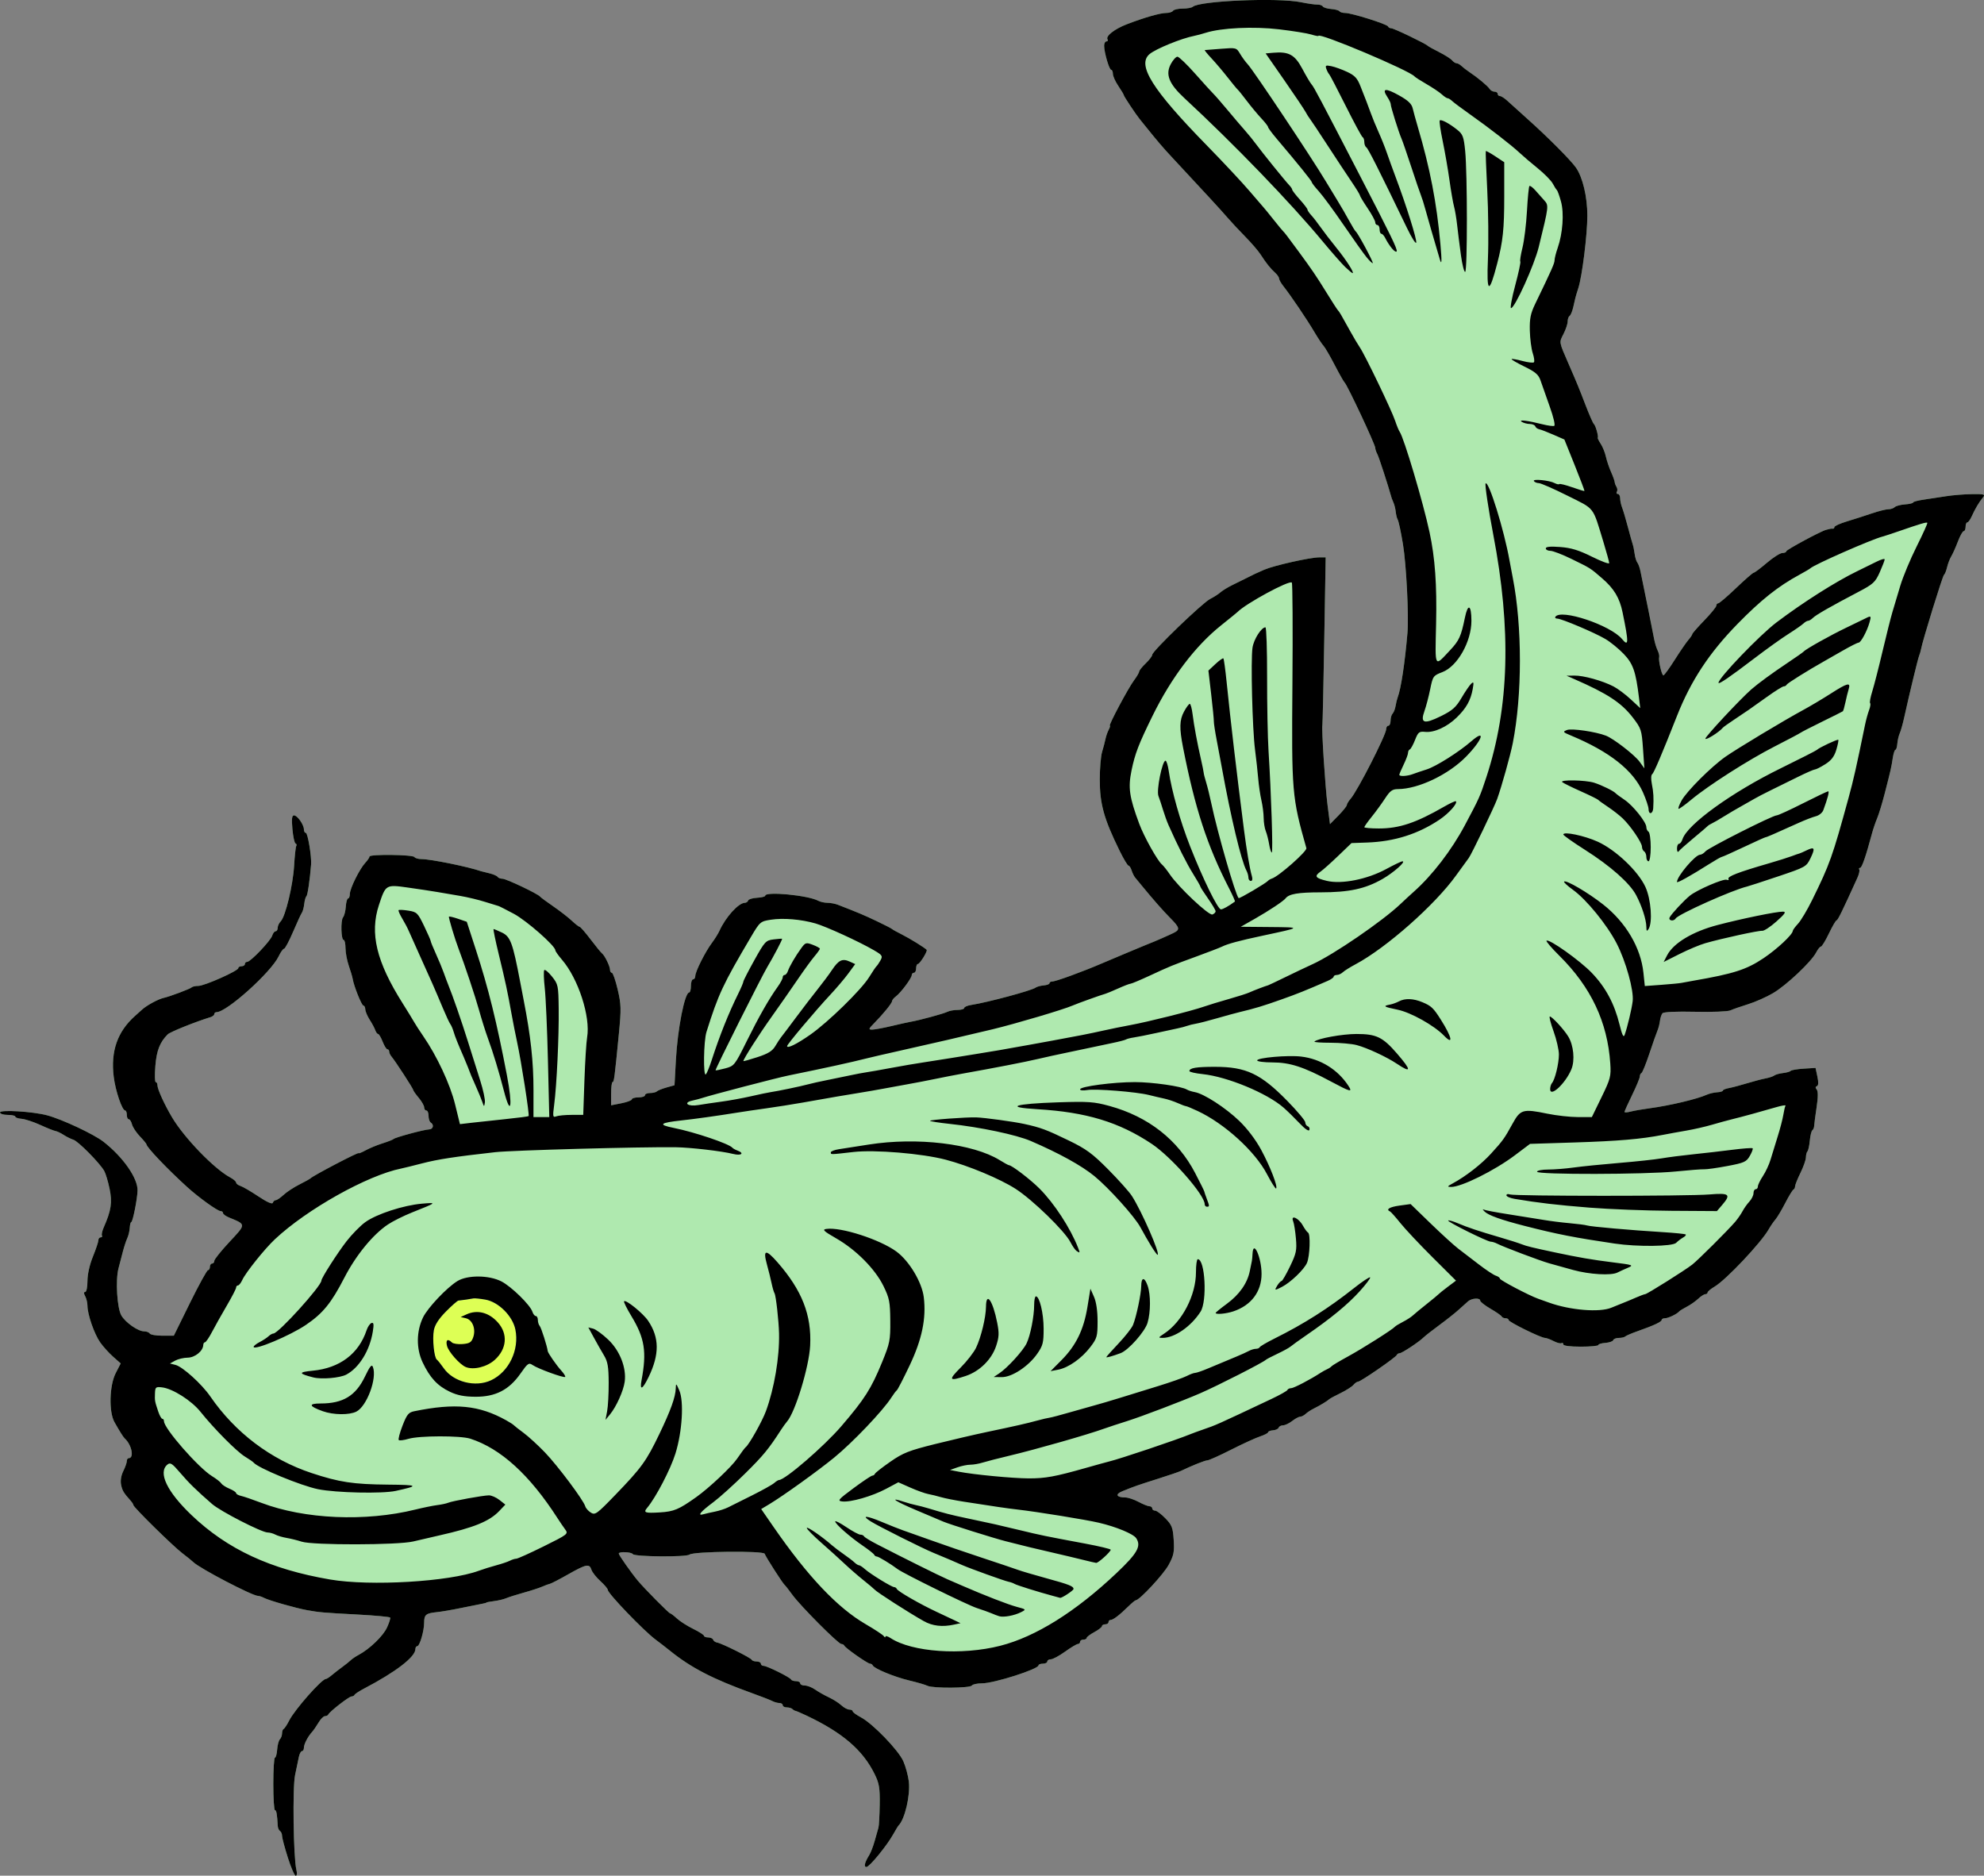
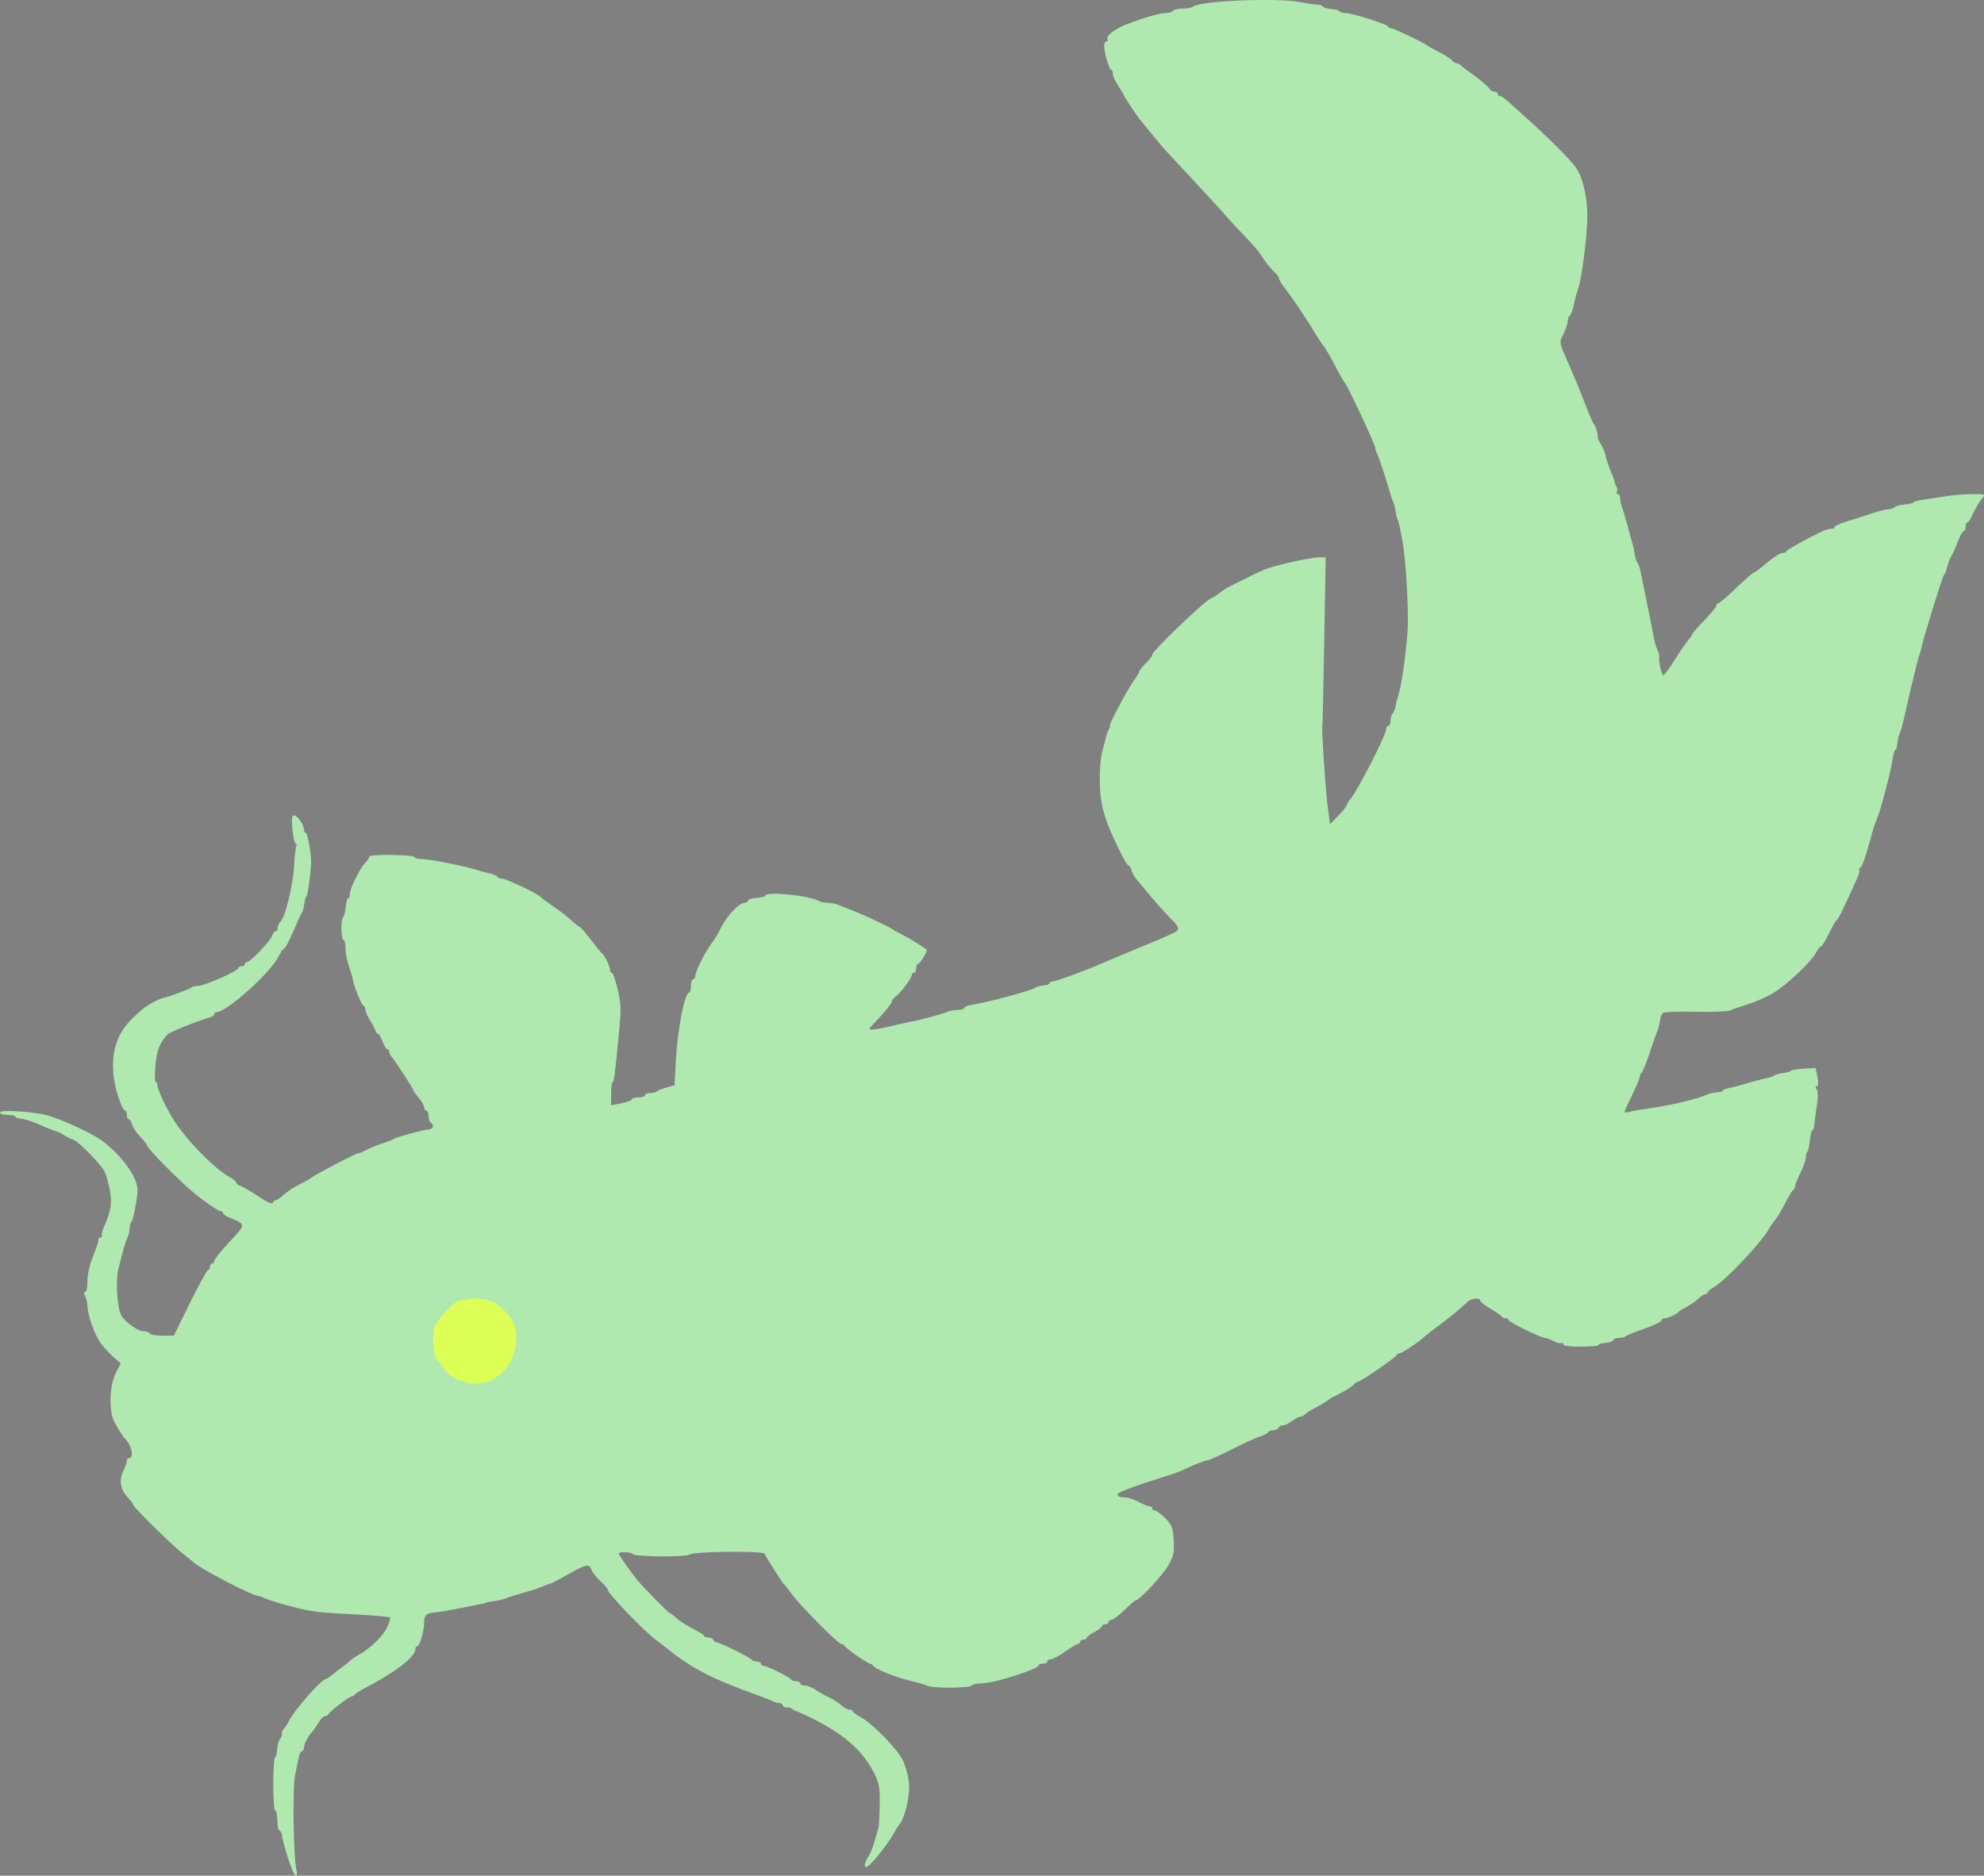
<svg xmlns="http://www.w3.org/2000/svg" version="1.1" viewBox="0 0 1209.9 1143.9">
  <rect x="0" y="0" width="1209.9" height="1143.9" fill="#808080" stroke="none" />
  <g transform="translate(-70.667 -68.065)" stroke-width="1.333">
    <path d="m246.2 1200.9c-1.941-6.093-3.529-12.058-3.529-13.255 0-1.197-0.562-2.523-1.248-2.947-0.687-0.424-1.304-1.81-1.371-3.079-0.384-7.194-0.818-9.64-1.713-9.64-0.55 0-1-7.2-1-16s0.45-16.001 1-16.003c0.55 0 1.16-2.231 1.355-4.955 0.195-2.724 0.945-5.543 1.667-6.264s1.311-2.341 1.311-3.6 0.45-2.489 1-2.733c0.55-0.244 2.083-2.581 3.407-5.192 3.358-6.622 19.812-25.252 22.302-25.252 0.485 0 2.126-1.05 3.645-2.333 1.519-1.283 4.41-3.533 6.424-5 2.014-1.467 4.325-3.322 5.136-4.123 0.811-0.801 2.962-2.25 4.78-3.22 6.693-3.571 14.899-11.47 17.286-16.639 1.35-2.923 2.229-5.68 1.953-6.126-0.276-0.446-9.074-1.269-19.551-1.829-21.43-1.145-23.56-1.328-31.049-2.67-6.852-1.228-23.312-5.923-26.315-7.506-1.273-0.671-2.94-1.221-3.705-1.221-3.424 0-35.584-16.797-39.411-20.584-0.787-0.779-3.787-3.206-6.667-5.394-5.748-4.367-29.902-28.123-29.902-29.409 0-0.442-0.75-1.639-1.667-2.661-4.288-4.782-5.109-6.162-5.842-9.826-0.48-2.402 0.049-5.599 1.361-8.231 1.181-2.367 2.147-5.111 2.147-6.099s0.53-1.795 1.178-1.795c3.454 0 1.787-8.218-2.434-12-0.869-0.779-3.134-4.381-6.289-10-3.497-6.229-3.068-22.385 0.792-29.884l3.029-5.884-4.649-4.116c-2.557-2.264-6.119-6.216-7.916-8.782-3.565-5.092-7.712-17.051-7.712-22.241 0-1.797-0.621-4.428-1.38-5.847-0.951-1.778-0.951-2.579 0-2.579 0.768 0 1.38-2.968 1.38-6.693 0-4.063 1.31-9.917 3.333-14.897 1.833-4.512 3.333-9 3.333-9.973 0-0.974 0.635-1.77 1.412-1.77 0.777 0 1.119-0.474 0.761-1.054s0.131-2.83 1.087-5c4.546-10.321 5.288-15.212 3.57-23.531-0.915-4.429-2.376-9.322-3.246-10.873-2.681-4.777-15.836-18.109-18.79-19.043-1.536-0.486-4.234-1.825-5.994-2.975-1.76-1.151-3.981-2.207-4.935-2.347-0.954-0.14-5.126-1.807-9.271-3.705-4.145-1.898-9.274-3.583-11.398-3.744-2.124-0.162-3.862-0.767-3.862-1.344s-2.1-1.05-4.667-1.05c-2.598 0-4.667-0.672-4.667-1.517 0-1.776 19.983-0.561 28.667 1.744 9.124 2.422 28.544 11.521 34.453 16.144 12.007 9.393 20.988 22.287 20.761 29.807-0.158 5.251-2.933 19.155-3.822 19.156-0.399 5.1e-4 -0.816 1.581-0.928 3.511-0.112 1.931-0.793 4.78-1.515 6.332s-1.929 5.222-2.684 8.155c-0.755 2.933-1.956 7.548-2.67 10.255-1.9 7.208-0.853 24.333 1.758 28.753 2.579 4.366 10.186 9.659 13.883 9.659 1.434 0 2.978 0.6 3.431 1.333 0.453 0.733 3.939 1.329 7.745 1.324l6.921-9e-3 9.851-19.991c5.418-10.995 10.368-19.991 11-19.991 0.632 0 1.149-0.9 1.149-2s0.6-2 1.333-2c0.733 0 1.342-0.75 1.353-1.667 0.011-0.917 4.186-6.124 9.278-11.571 10.227-10.941 10.235-10.528-0.297-14.851-2.017-0.828-3.667-2.046-3.667-2.708 0-0.662-0.67-1.203-1.488-1.203-1.827 0-13.347-8.293-20.343-14.645-12.078-10.965-24.835-24.346-24.835-26.05 0-0.365-1.815-2.563-4.033-4.884-2.218-2.321-4.383-5.616-4.811-7.321-0.428-1.706-1.313-3.101-1.967-3.101-0.654 0-1.189-1.2-1.189-2.667s-0.45-2.669-1-2.672c-1.861-9e-3 -5.917-11.926-6.982-20.514-1.945-15.68 2.256-27.646 13.077-37.25 0.969-0.86 2.887-2.582 4.262-3.826 2.867-2.594 9.863-6.38 13.106-7.091 3.729-0.818 16.159-5.492 17.096-6.429 0.487-0.487 2.308-0.885 4.048-0.885 3.74 0 24.393-9.188 24.393-10.852 0-0.631 0.9-1.148 2-1.148s2-0.6 2-1.333 0.639-1.333 1.42-1.333c2.027 0 14.233-12.806 15.245-15.995 0.466-1.469 1.407-2.672 2.091-2.672 0.684 0 1.244-0.943 1.244-2.095 0-1.152 0.826-2.921 1.835-3.93 2.891-2.891 7.477-21.907 8.184-33.934 0.354-6.026 0.948-11.449 1.321-12.051 0.372-0.602 0.161-1.296-0.469-1.542-0.63-0.246-1.477-4.197-1.882-8.78-0.556-6.296-0.315-8.333 0.984-8.333 2.039 0 6.027 5.703 6.027 8.62 0 1.126 0.523 2.047 1.161 2.047 1.186 0 3.594 14.509 3.208 19.333-0.759 9.502-2.127 18.766-2.856 19.333-0.471 0.367-1.062 2.467-1.314 4.667-0.252 2.2-0.893 4.6-1.424 5.333-0.531 0.733-2.954 5.983-5.384 11.667-2.43 5.683-4.909 10.333-5.508 10.333-0.6 0-2.07 2.064-3.267 4.587-4.611 9.716-31.694 34.08-37.885 34.08-0.769 0-1.397 0.53-1.397 1.178s-1.05 1.498-2.333 1.889c-9.148 2.79-24.585 8.995-26.06 10.475-4.799 4.816-6.767 9.841-7.536 19.236-0.445 5.438-0.343 9.888 0.227 9.888 0.57 0 1.036 0.85 1.036 1.889 0 2.432 4.233 11.725 8.961 19.673 7.456 12.534 25.71 31.395 35.372 36.55 2.017 1.076 3.667 2.5 3.667 3.166 0 0.665 1.185 1.585 2.634 2.045s6.358 3.323 10.909 6.362c5.269 3.519 8.47 4.943 8.811 3.921 0.294-0.883 1.111-1.606 1.816-1.606 0.704 0 2.849-1.454 4.766-3.232s6.241-4.619 9.608-6.315c3.368-1.696 6.423-3.392 6.79-3.768 1.621-1.664 29.333-16.169 29.333-15.353 0 0.342 1.95-0.445 4.333-1.75 2.383-1.305 7.033-3.219 10.333-4.255 3.3-1.035 6.3-2.217 6.667-2.625 0.858-0.956 18.599-5.754 21.667-5.86 2.518-0.087 3.175-2.831 1-4.176-0.733-0.453-1.333-2.289-1.333-4.079 0-1.79-0.6-3.255-1.333-3.255-0.733 0-1.333-0.854-1.333-1.898 0-1.044-1.5-3.68-3.333-5.859-1.833-2.179-3.333-4.311-3.333-4.737 0-0.836-11.019-17.79-13.291-20.449-0.757-0.886-1.376-2.236-1.376-3 0-0.764-0.488-1.39-1.085-1.39-0.596 0-1.909-2.1-2.916-4.667-1.007-2.567-2.249-4.667-2.76-4.667-0.511 0-1.292-1.05-1.736-2.333-0.444-1.283-1.97-4.133-3.391-6.333s-2.629-5.05-2.682-6.333c-0.054-1.283-0.579-2.333-1.167-2.333-1.052 0-5.804-11.842-6.522-16.256-0.202-1.241-1.268-4.841-2.368-8-1.101-3.159-2.01-7.995-2.02-10.744-0.011-2.75-0.507-5-1.104-5-1.609 0-1.934-11.97-0.376-13.847 0.737-0.889 1.49-3.837 1.673-6.551 0.183-2.715 0.81-4.936 1.393-4.936 0.583 0 1.061-1.22 1.061-2.711 0-3.308 5.938-15.285 9.444-19.049 1.405-1.509 2.555-3.222 2.555-3.807 0-1.497 26.46-1.179 27.393 0.329 0.421 0.681 2.319 1.237 4.22 1.237 5.665 0 28.531 4.647 36.388 7.394 0.367 0.128 2.629 0.694 5.028 1.258 2.399 0.564 4.684 1.548 5.079 2.186 0.395 0.639 1.732 1.154 2.972 1.146 2.231-0.015 21.634 9.203 22.922 10.889 0.367 0.481 3.967 3.143 8 5.915 4.033 2.772 9.132 6.726 11.332 8.786 2.2 2.06 4.377 3.748 4.838 3.752 0.461 4e-3 3.459 3.456 6.663 7.673 3.204 4.217 6.316 8.026 6.916 8.466 1.624 1.19 4.916 7.9 4.916 10.02 0 1.016 0.51 1.848 1.134 1.848s2.209 4.564 3.523 10.143c2.15 9.128 2.224 11.83 0.747 27-2.651 27.23-2.951 29.524-3.866 29.528-0.479 3e-3 -0.871 3.186-0.871 7.076v7.072l6.333-1.253c3.483-0.689 6.333-1.773 6.333-2.409s1.8-1.157 4-1.157 4-0.6 4-1.333 1.4-1.333 3.111-1.333c1.711 0 3.56-0.45 4.109-1 0.549-0.55 3.199-1.617 5.889-2.372l4.891-1.372 0.831-15.295c1.043-19.212 5.389-41.295 8.127-41.295 0.573 0 1.042-1.8 1.042-4s0.6-4 1.333-4 1.333-0.92 1.333-2.044c0-2.667 6.091-14.79 10.148-20.198 1.75-2.333 3.809-5.633 4.575-7.333 3.765-8.359 11.676-17.08 15.5-17.088 0.856-1e-3 1.766-0.636 2.024-1.41s2.705-1.524 5.439-1.667 4.972-0.71 4.976-1.26c0.017-2.756 26.085-0.265 32.321 3.088 1.273 0.685 3.795 1.245 5.604 1.245s4.667 0.534 6.351 1.188c12.349 4.789 16.063 6.354 23.729 10.005 4.767 2.27 8.967 4.43 9.333 4.8s3.067 1.873 6 3.339c4.662 2.33 13.662 7.886 15.095 9.319 0.746 0.746-4.174 8.683-5.383 8.683-0.575 0-1.046 1.2-1.046 2.667 0 1.467-0.6 2.667-1.333 2.667-0.733 0-1.333 0.64-1.333 1.422 0 1.822-6.614 10.709-9.666 12.987-1.284 0.958-2.334 2.247-2.334 2.863 0 1.235-5.279 7.742-11.046 13.614-3.336 3.397-3.446 3.781-1.083 3.781 1.446 0 6.717-0.974 11.713-2.164 4.995-1.19 10.283-2.366 11.749-2.612 5.191-0.871 20.032-4.896 22.315-6.052 1.273-0.645 4.123-1.172 6.333-1.172 2.21 0 4.018-0.534 4.018-1.187 0-0.653 1.95-1.491 4.333-1.861 9.957-1.548 36.756-8.755 39.135-10.523 0.807-0.6 3.058-1.223 5-1.384 1.942-0.161 3.532-0.761 3.532-1.335 0-0.573 0.737-1.042 1.638-1.042 2.157 0 18.421-5.93 30.362-11.07 2.567-1.105 8.567-3.637 13.333-5.628 4.767-1.99 10.167-4.247 12-5.015 1.833-0.768 3.633-1.501 4-1.629 1.819-0.634 11.697-4.959 14.333-6.276 4.072-2.034 3.814-3.204-2-9.084-4.562-4.614-10.319-11.164-17.546-19.964-1.506-1.833-3.275-3.979-3.933-4.769-0.657-0.79-1.609-2.74-2.115-4.333-0.506-1.594-1.356-2.898-1.89-2.898-0.534 0-2.961-4.05-5.393-9-9.612-19.559-12.123-28.583-12.123-43.562 0-6.667 0.635-14.218 1.411-16.78 0.776-2.562 1.704-6.101 2.063-7.864 0.359-1.763 1.245-4.313 1.97-5.667 0.724-1.353 1.037-2.46 0.695-2.46-1.007 0 11.208-22.948 14.679-27.578 1.75-2.334 3.182-4.772 3.182-5.417s1.8-2.897 4-5.005c2.2-2.108 4-4.492 4-5.298 0-2.163 30.665-31.701 35.333-34.035 2.2-1.1 5.01-2.9 6.243-4 1.234-1.1 4.534-3.116 7.333-4.481 2.8-1.365 6.14-3.015 7.423-3.667 5.792-2.942 7.304-3.657 12.039-5.686 6.056-2.595 27.925-7.499 33.445-7.499h3.942l-0.866 50.627c-0.477 27.845-0.988 51.095-1.137 51.667-0.566 2.172 1.712 37.547 3.138 48.723l1.49 11.683 5.142-5.245c2.828-2.885 5.142-5.779 5.142-6.432s1.05-2.385 2.333-3.85c4.194-4.787 21.667-39.012 21.667-42.44 0-1.136 0.6-2.066 1.333-2.066s1.333-1.38 1.333-3.067 0.563-3.637 1.251-4.333c0.688-0.697 1.496-2.767 1.795-4.6 0.299-1.833 0.888-4.233 1.308-5.333 2.007-5.258 4.382-20.948 5.954-39.333 0.884-10.34-0.712-41.748-2.744-54-1.372-8.274-2.639-14.102-3.322-15.277-0.408-0.702-0.897-2.736-1.087-4.52-0.19-1.784-0.776-4.209-1.302-5.39-0.526-1.181-1.04-2.447-1.142-2.813-2.281-8.165-7.844-25.25-8.785-26.982-0.692-1.273-1.259-2.97-1.259-3.771 0-2.042-17.202-38.716-18.721-39.914-0.465-0.367-3.179-5.167-6.029-10.667-2.851-5.5-5.903-10.747-6.782-11.661-0.879-0.913-3.46-4.813-5.736-8.667-4.413-7.472-14.355-22.169-18.719-27.673-1.454-1.833-2.651-3.95-2.661-4.704-9e-3 -0.754-1.068-2.318-2.351-3.476-2.89-2.608-5.566-5.961-8.903-11.154-1.414-2.2-5.614-7.089-9.333-10.865-3.72-3.776-8.753-9.176-11.185-12-3.842-4.462-11.939-13.262-34.245-37.219-4.917-5.281-8.16-9.087-15.267-17.916-1.476-1.833-3.169-3.933-3.763-4.667-2.406-2.971-9.636-13.861-9.636-14.514 0-0.385-1.5-2.911-3.333-5.612-1.833-2.702-3.333-6.028-3.333-7.393s-0.476-2.481-1.057-2.481c-1.187 0-4.277-10.609-4.277-14.686 0-1.456 0.635-2.647 1.412-2.647 0.777 0 1.063-0.564 0.637-1.254-1.231-1.991 4.321-6.329 11.769-9.194 10.675-4.107 20.367-6.885 24.021-6.885 1.836 0 3.708-0.6 4.162-1.333 0.453-0.733 3.069-1.333 5.812-1.333 2.743 0 5.558-0.506 6.255-1.124 4.112-3.65 51.926-5.655 65.933-2.765 4.033 0.832 8.515 1.475 9.959 1.429 1.444-0.046 2.968 0.469 3.386 1.145 0.418 0.676 2.732 1.38 5.142 1.564 2.41 0.184 4.672 0.803 5.026 1.376 0.354 0.573 1.925 1.042 3.49 1.042 3.909 0 25.558 6.8 26.108 8.2 0.244 0.623 1.145 1.13 2 1.127 1.519-0.006 20.9 9.312 22.222 10.684 0.367 0.38 3.525 2.132 7.019 3.893 3.494 1.761 7.017 4.003 7.83 4.982 0.813 0.979 2.047 1.781 2.743 1.781s2.049 0.75 3.007 1.667c0.958 0.917 3.098 2.567 4.757 3.667 5.008 3.322 11.245 8.517 12.377 10.311 0.586 0.929 1.936 1.689 3 1.689s1.934 0.6 1.934 1.333c0 0.733 0.627 1.333 1.394 1.333 0.767 0 2.844 1.35 4.617 3 1.772 1.65 7.256 6.6 12.186 11 12.117 10.814 26.234 24.979 29.471 29.57 4.149 5.884 6.999 17.857 6.999 29.403 0 11.463-3.18 37.012-5.489 44.106-0.79 2.427-1.602 5.127-1.804 6s-0.821 3.55-1.376 5.948c-0.555 2.399-1.531 4.684-2.17 5.079-0.639 0.395-1.161 1.906-1.161 3.359 0 1.453-1.143 4.881-2.54 7.62-2.736 5.363-2.896 4.444 3.239 18.549 5.169 11.882 6.187 14.359 10.174 24.755 2.308 6.02 4.614 11.245 5.124 11.612 0.988 0.711 2.96 7.718 2.361 8.386-0.197 0.219 0.614 1.88 1.801 3.692 1.187 1.812 2.604 5.322 3.148 7.799 0.544 2.478 1.954 6.669 3.133 9.314s2.178 5.409 2.221 6.142c0.042 0.733 0.546 2.083 1.12 3s0.673 2.267 0.219 3c-0.453 0.733-0.189 1.333 0.588 1.333s1.412 1.172 1.412 2.604 0.54 3.982 1.199 5.667c0.659 1.685 2.228 6.963 3.486 11.729 1.258 4.767 2.597 9.567 2.976 10.667s0.916 3.745 1.192 5.878c0.277 2.133 1.022 4.533 1.657 5.333 0.635 0.801 1.502 3.256 1.928 5.456s1.343 6.7 2.038 10c1.317 6.257 4.965 24.426 6.29 31.333 0.422 2.2 1.361 5.233 2.087 6.741 0.726 1.507 1.159 3.307 0.963 4-0.575 2.03 1.55 11.265 2.577 11.204 0.517-0.03 3.618-4.286 6.891-9.458s7.023-10.638 8.333-12.149c1.31-1.51 2.382-3.108 2.382-3.551 0-0.442 3.3-4.211 7.333-8.375 4.033-4.164 7.333-8.21 7.333-8.992s0.527-1.421 1.172-1.421 5.559-4.2 10.922-9.333c5.362-5.133 10.186-9.333 10.719-9.333 0.533 0 4.133-2.7 7.998-6 3.866-3.3 8.115-6 9.442-6 1.327 0 2.413-0.478 2.413-1.062 0-0.928 21.679-12.584 24.333-13.083 0.55-0.103 1.45-0.334 2-0.513s1.45-0.254 2-0.167c0.55 0.087 1-0.36 1-0.993 0-0.633 3.45-2.192 7.667-3.465 4.217-1.273 11.007-3.455 15.089-4.849 4.082-1.394 8.612-2.535 10.067-2.535s3.235-0.59 3.956-1.311c0.721-0.721 3.54-1.471 6.264-1.667s4.954-0.722 4.955-1.169c0-0.448 2.853-1.219 6.336-1.714 3.483-0.495 9.633-1.434 13.667-2.088 4.033-0.654 11.157-1.233 15.83-1.286 7.657-0.088 8.321 0.114 6.719 2.045-2.315 2.789-4.784 6.958-6.827 11.524-0.902 2.017-2.108 3.667-2.681 3.667-0.573 0-1.041 1.2-1.041 2.667 0 1.467-0.518 2.667-1.152 2.667s-2.231 2.85-3.549 6.333c-1.318 3.483-3.128 7.533-4.022 9-0.894 1.467-2.045 4.461-2.557 6.653-0.512 2.193-1.362 4.293-1.889 4.667-0.857 0.608-13.15 40.408-14.006 45.347-0.191 1.1-0.715 2.9-1.165 4-0.767 1.874-5.879 23.029-9.182 38-0.809 3.667-2.003 7.867-2.654 9.333-0.651 1.467-1.308 4.317-1.461 6.333-0.153 2.017-0.667 3.667-1.144 3.667s-1.21 2.25-1.629 5c-0.901 5.915-1.149 7.011-4.832 21.364-1.557 6.067-3.656 12.967-4.666 15.333-1.01 2.366-2.477 6.703-3.262 9.636-3.642 13.62-6.08 20.667-7.152 20.667-0.643 0-0.875 0.474-0.517 1.054 0.358 0.58-0.154 2.83-1.138 5-9.199 20.29-11.965 25.946-12.689 25.946-0.464 0-2.564 3.6-4.667 8s-4.298 8-4.878 8c-0.58 0-1.912 1.65-2.961 3.667-2.933 5.638-18.028 19.878-26.185 24.7-4.02 2.377-10.91 5.437-15.31 6.799s-9.249 3.055-10.776 3.761c-1.527 0.706-11.201 1.086-21.499 0.845-11.386-0.267-19.181 0.084-19.891 0.895-0.642 0.733-1.343 2.833-1.558 4.667-0.215 1.833-0.911 4.533-1.547 6-0.636 1.467-2.851 7.767-4.921 14-2.071 6.233-4.225 11.533-4.787 11.778-0.562 0.244-1.022 1.195-1.022 2.113 0 0.918-2.1 5.984-4.667 11.257-2.567 5.274-4.667 9.938-4.667 10.365s1.65 0.339 3.667-0.194c2.017-0.534 7.267-1.45 11.667-2.035 12.13-1.615 28.999-5.617 34.822-8.262 1.552-0.705 4.402-1.373 6.332-1.485s3.511-0.585 3.511-1.052c5e-4 -0.467 1.651-1.15 3.668-1.518 2.017-0.368 6.967-1.677 11-2.908 4.033-1.231 9.133-2.573 11.333-2.983 2.2-0.409 4.6-1.211 5.333-1.781 0.733-0.57 3.133-1.242 5.333-1.494 2.2-0.252 4.3-0.853 4.667-1.335 0.367-0.483 3.929-1.085 7.916-1.338l7.25-0.461 1.129 5.318c0.755 3.559 0.654 5.476-0.305 5.796-0.961 0.32-0.997 1.006-0.107 2.077 0.882 1.062 0.856 4.71-0.077 10.87-0.772 5.099-1.435 10.172-1.473 11.272-0.038 1.1-0.534 2.308-1.103 2.685-0.569 0.377-1.271 3.219-1.56 6.317-0.289 3.097-0.932 6.039-1.43 6.537-0.498 0.498-0.924 2.156-0.947 3.683-0.023 1.528-1.518 5.778-3.321 9.444-1.804 3.667-3.285 7.367-3.292 8.222-0.01 0.856-0.462 1.756-1.012 2-0.55 0.244-2.8 3.941-5 8.215s-4.9 8.799-6 10.057c-1.1 1.257-2.925 3.917-4.056 5.911-4.665 8.224-26.016 30.851-33.01 34.983-2.347 1.386-4.267 2.991-4.267 3.566 0 0.575-0.625 1.046-1.389 1.046s-2.714 1.251-4.333 2.78c-1.619 1.529-4.744 3.713-6.944 4.853-2.2 1.14-4.3 2.439-4.667 2.887-1.29 1.575-6.654 4.147-8.649 4.147-1.11 0-2.018 0.454-2.018 1.008 0 1.152-4.722 3.37-14.534 6.825-3.744 1.319-7.206 2.796-7.693 3.282-0.487 0.487-2.235 0.885-3.885 0.885s-3.204 0.613-3.454 1.362c-0.25 0.749-2.398 1.499-4.775 1.667-2.377 0.168-4.322 0.755-4.324 1.305 0 0.55-4.803 1-10.669 1-6.619 0-10.667-0.536-10.667-1.412 0-0.777-0.493-1.107-1.096-0.735-0.603 0.372-2.771-0.192-4.819-1.255s-4.405-1.932-5.238-1.932c-2.439 3e-5 -22.181-9.708-22.181-10.907 0-0.601-0.85-1.093-1.889-1.093-1.039 0-2.089-0.472-2.333-1.049-0.244-0.577-3.294-2.703-6.778-4.723-3.483-2.02-6.333-4.248-6.333-4.951 0-1.841-5.103-1.572-7.387 0.39-1.068 0.917-3.631 3.216-5.696 5.109-2.065 1.893-7.316 6.063-11.669 9.266-4.353 3.204-8.709 6.607-9.681 7.563-2.908 2.861-13.282 9.729-14.696 9.729-0.723 0-1.515 0.49-1.76 1.088-0.607 1.487-21.996 16.245-23.544 16.245-0.682 0-1.98 0.891-2.883 1.98-0.904 1.089-4.427 3.338-7.83 4.999s-6.487 3.32-6.854 3.687c-1.053 1.054-5.691 3.869-9.333 5.662-1.833 0.903-4.126 2.398-5.095 3.324-0.969 0.925-2.469 1.696-3.333 1.712-0.864 0.016-3.071 1.203-4.905 2.637-1.833 1.434-4.333 2.621-5.556 2.637-1.222 0.016-2.431 0.656-2.686 1.422s-1.805 1.494-3.444 1.617c-1.639 0.123-2.98 0.65-2.98 1.171 0 0.52-2.209 1.675-4.909 2.566-2.7 0.891-10.65 4.532-17.667 8.092-7.017 3.559-13.514 6.477-14.439 6.483-1.437 9e-3 -9.416 3.201-16.319 6.526-1.1 0.53-7.4 2.674-14 4.766-12.384 3.924-14.363 4.617-21.6 7.571-4.541 1.853-3.568 3.758 1.938 3.795 1.653 0.011 5.244 1.22 7.98 2.687 2.736 1.467 5.734 2.667 6.662 2.667 0.928 0 1.686 0.6 1.686 1.333s0.782 1.333 1.738 1.333c0.956 0 3.778 2.104 6.271 4.676 4.005 4.132 4.596 5.669 5.076 13.215 0.471 7.392 0.051 9.443-3.124 15.277-3.118 5.729-17.788 21.499-19.999 21.499-0.396 0-2.399 1.65-4.452 3.667-5.392 5.297-9.349 8.333-10.859 8.333-0.725 0-1.318 0.6-1.318 1.333 0 0.733-0.9 1.333-2 1.333s-2 0.505-2 1.123c0 0.618-2.1 2.254-4.667 3.637-2.567 1.382-4.667 2.977-4.667 3.543 0 0.567-0.9 1.03-2 1.03s-2 0.6-2 1.333c0 0.733-0.599 1.333-1.33 1.333-0.732 0-4.253 2.1-7.826 4.667-3.573 2.567-7.474 4.667-8.67 4.667s-2.174 0.6-2.174 1.333c0 0.733-1.2 1.333-2.667 1.333s-2.667 0.453-2.667 1.007c0 2.333-27.182 10.993-34.505 10.993-2.936 0-5.708 0.6-6.162 1.333-1.01 1.634-23.805 1.782-27.018 0.176-1.273-0.637-6.301-2.103-11.171-3.259-9.035-2.143-21.453-7.27-22.255-9.187-0.244-0.585-0.993-1.063-1.664-1.063-1.45 0-15.029-9.518-15.67-10.983-0.244-0.559-1.067-1.017-1.828-1.017-1.836 0-24.941-23.22-29.85-30-2.124-2.933-4.239-5.633-4.7-6-1.175-0.935-11.559-17.145-12.184-19.02-0.642-1.927-43.472-1.463-45.833 0.497-1.944 1.613-33.568 1.354-34.58-0.283-0.829-1.342-8.58-1.66-8.58-0.353 0 0.901 7.598 11.722 11.585 16.498 4.151 4.973 19.023 19.995 19.796 19.995 0.405 0 2.246 1.4 4.091 3.111 1.845 1.711 6.31 4.561 9.921 6.333s6.576 3.673 6.587 4.223c0.012 0.55 1.171 1 2.576 1 1.405 0 2.766 0.633 3.024 1.406s1.358 1.548 2.444 1.721c2.828 0.452 20.556 9.291 21.087 10.515 0.244 0.564 1.595 1.024 3 1.024 1.406 0 2.556 0.6 2.556 1.333 0 0.733 0.741 1.333 1.647 1.333 2.095 0 16.204 7 16.797 8.333 0.244 0.55 1.595 1 3 1 1.406 0 2.556 0.6 2.556 1.333 0 0.733 1.257 1.333 2.794 1.333s4.387 1.116 6.333 2.479c1.946 1.363 5.708 3.494 8.359 4.733 2.651 1.24 6.076 3.424 7.611 4.854 1.535 1.43 3.716 2.6 4.847 2.6s2.056 0.464 2.056 1.03 2.238 2.217 4.974 3.667c7.279 3.858 22.904 20.022 25.898 26.789 1.423 3.217 2.935 8.783 3.36 12.368 0.991 8.368-2.407 22.988-6.231 26.812-0.367 0.367-1.831 2.767-3.253 5.333-3.865 6.973-14.515 19.977-16.372 19.989-1.741 0.012-1.074-2.78 1.75-7.322 0.912-1.467 2.408-5.367 3.324-8.667 0.917-3.3 1.933-6.9 2.258-8 0.325-1.1 0.671-7.4 0.768-14 0.151-10.24-0.3-12.971-3.073-18.618-7.19-14.642-19.504-25.245-41.403-35.647-3.3-1.568-6.4-2.899-6.889-2.959-0.489-0.06-1.339-0.559-1.889-1.109s-2.1-1-3.444-1c-1.344 0-2.444-0.6-2.444-1.333s-0.908-1.333-2.018-1.333c-1.11 0-3.06-0.539-4.333-1.198s-6.815-2.818-12.315-4.798c-23.928-8.614-37.221-15.492-50.178-25.962-2.298-1.857-6.198-4.875-8.667-6.708-7.266-5.394-29.156-28.172-29.156-30.338 0-0.679-2.05-3.099-4.555-5.379s-4.946-5.376-5.423-6.881c-1.222-3.851-3.141-3.478-14.128 2.748-5.323 3.017-10.327 5.617-11.119 5.779-0.792 0.162-2.941 0.953-4.774 1.759-1.833 0.805-6.933 2.465-11.333 3.688-4.4 1.223-9.2 2.745-10.667 3.382-1.467 0.637-4.767 1.422-7.333 1.744-2.567 0.323-4.667 0.718-4.667 0.879 0 0.161-1.2 0.502-2.667 0.758-1.467 0.256-7.167 1.401-12.667 2.543s-12.209 2.295-14.908 2.562c-6.651 0.657-7.759 1.563-7.759 6.347 0 5.13-2.712 14.409-4.211 14.409-0.617 0-1.122 0.783-1.122 1.739 0 4.798-11.846 13.922-31.333 24.133-2.933 1.537-5.533 3.245-5.778 3.795-0.244 0.55-1.083 1-1.863 1-1.495 0-13.376 9.225-14.137 10.977-0.244 0.563-1.165 1.023-2.046 1.023-0.881 0-2.652 1.778-3.936 3.951-1.284 2.173-3.063 4.747-3.954 5.718-2.567 2.799-4.953 7.447-4.953 9.646 0 1.11-0.532 2.018-1.182 2.018s-1.514 1.65-1.92 3.667c-0.406 2.017-1.437 6.967-2.291 11-1.597 7.542-1.003 50.33 0.802 57.667 0.516 2.099 0.349 3.667-0.391 3.667-0.711 0-2.881-4.986-4.822-11.079z" fill="#afe9af" />
    <path d="m370.18 909.83c10.893-5.169 17.277-18.508 14.79-30.901-1.658-8.262-10.277-16.867-18.299-18.27-3.3-0.577-6.6-0.907-7.333-0.734-1.35 0.319-7.082 1.15-9.098 1.318-0.604 0.051-4.017 3.042-7.585 6.648-4.415 4.461-6.78 8.115-7.403 11.434-1.005 5.356 0.158 16.766 1.827 17.937 0.58 0.406 2.466 2.759 4.191 5.228 5.895 8.435 19.384 11.859 28.91 7.338z" fill="#df5" />
-     <path d="m246.2 1200.9c-1.941-6.093-3.529-12.058-3.529-13.255 0-1.197-0.562-2.523-1.248-2.947-0.687-0.424-1.304-1.81-1.371-3.079-0.384-7.194-0.818-9.64-1.713-9.64-0.55 0-1-7.2-1-16s0.45-16.001 1-16.003c0.55 0 1.16-2.231 1.355-4.955 0.195-2.724 0.945-5.543 1.667-6.264s1.311-2.341 1.311-3.6 0.45-2.489 1-2.733c0.55-0.244 2.083-2.581 3.407-5.192 3.358-6.622 19.812-25.252 22.302-25.252 0.485 0 2.126-1.05 3.645-2.333 1.519-1.283 4.41-3.533 6.424-5 2.014-1.467 4.325-3.322 5.136-4.123 0.811-0.801 2.962-2.25 4.78-3.22 6.693-3.571 14.899-11.47 17.286-16.639 1.35-2.923 2.229-5.68 1.953-6.126-0.276-0.446-9.074-1.269-19.551-1.829-21.43-1.145-23.56-1.328-31.049-2.67-6.852-1.228-23.312-5.923-26.315-7.506-1.273-0.671-2.94-1.221-3.705-1.221-3.424 0-35.584-16.797-39.411-20.584-0.787-0.779-3.787-3.206-6.667-5.394-5.748-4.367-29.902-28.123-29.902-29.409 0-0.442-0.75-1.639-1.667-2.661-4.288-4.782-5.109-6.162-5.842-9.826-0.48-2.402 0.049-5.599 1.361-8.231 1.181-2.367 2.147-5.111 2.147-6.099s0.53-1.795 1.178-1.795c3.454 0 1.787-8.218-2.434-12-0.869-0.779-3.134-4.381-6.289-10-3.497-6.229-3.068-22.385 0.792-29.884l3.029-5.884-4.649-4.116c-2.557-2.264-6.119-6.216-7.916-8.782-3.565-5.092-7.712-17.051-7.712-22.241 0-1.797-0.621-4.428-1.38-5.847-0.951-1.778-0.951-2.579 0-2.579 0.768 0 1.38-2.968 1.38-6.693 0-4.063 1.31-9.917 3.333-14.897 1.833-4.512 3.333-9 3.333-9.973 0-0.974 0.635-1.77 1.412-1.77 0.777 0 1.119-0.474 0.761-1.054s0.131-2.83 1.087-5c4.546-10.321 5.288-15.212 3.57-23.531-0.915-4.429-2.376-9.322-3.246-10.873-2.681-4.777-15.836-18.109-18.79-19.043-1.536-0.486-4.234-1.825-5.994-2.975-1.76-1.151-3.981-2.207-4.935-2.347-0.954-0.14-5.126-1.807-9.271-3.705-4.145-1.898-9.274-3.583-11.398-3.744-2.124-0.162-3.862-0.767-3.862-1.344s-2.1-1.05-4.667-1.05c-2.598 0-4.667-0.672-4.667-1.517 0-1.776 19.983-0.561 28.667 1.744 9.124 2.422 28.544 11.521 34.453 16.144 12.007 9.393 20.988 22.287 20.761 29.807-0.158 5.251-2.933 19.155-3.822 19.156-0.399 5.1e-4 -0.816 1.581-0.928 3.511-0.112 1.931-0.793 4.78-1.515 6.332s-1.929 5.222-2.684 8.155c-0.755 2.933-1.956 7.548-2.67 10.255-1.9 7.208-0.853 24.333 1.758 28.753 2.579 4.366 10.186 9.659 13.883 9.659 1.434 0 2.978 0.6 3.431 1.333 0.453 0.733 3.939 1.329 7.745 1.324l6.921-9e-3 9.851-19.991c5.418-10.995 10.368-19.991 11-19.991 0.632 0 1.149-0.9 1.149-2s0.6-2 1.333-2c0.733 0 1.342-0.75 1.353-1.667 0.011-0.917 4.186-6.124 9.278-11.571 10.227-10.941 10.235-10.528-0.297-14.851-2.017-0.828-3.667-2.046-3.667-2.708 0-0.662-0.67-1.203-1.488-1.203-1.827 0-13.347-8.293-20.343-14.645-12.078-10.965-24.835-24.346-24.835-26.05 0-0.365-1.815-2.563-4.033-4.884-2.218-2.321-4.383-5.616-4.811-7.321-0.428-1.706-1.313-3.101-1.967-3.101-0.654 0-1.189-1.2-1.189-2.667s-0.45-2.669-1-2.672c-1.861-9e-3 -5.917-11.926-6.982-20.514-1.945-15.68 2.256-27.646 13.077-37.25 0.969-0.86 2.887-2.582 4.262-3.826 2.867-2.594 9.863-6.38 13.106-7.091 3.729-0.818 16.159-5.492 17.096-6.429 0.487-0.487 2.308-0.885 4.048-0.885 3.74 0 24.393-9.188 24.393-10.852 0-0.631 0.9-1.148 2-1.148s2-0.6 2-1.333 0.639-1.333 1.42-1.333c2.027 0 14.233-12.806 15.245-15.995 0.466-1.469 1.407-2.672 2.091-2.672 0.684 0 1.244-0.943 1.244-2.095 0-1.152 0.826-2.921 1.835-3.93 2.891-2.891 7.477-21.907 8.184-33.934 0.354-6.026 0.948-11.449 1.321-12.051 0.372-0.602 0.161-1.296-0.469-1.542-0.63-0.246-1.477-4.197-1.882-8.78-0.556-6.296-0.315-8.333 0.984-8.333 2.039 0 6.027 5.703 6.027 8.62 0 1.126 0.523 2.047 1.161 2.047 1.186 0 3.594 14.509 3.208 19.333-0.759 9.502-2.127 18.766-2.856 19.333-0.471 0.367-1.062 2.467-1.314 4.667-0.252 2.2-0.893 4.6-1.424 5.333-0.531 0.733-2.954 5.983-5.384 11.667-2.43 5.683-4.909 10.333-5.508 10.333-0.6 0-2.07 2.064-3.267 4.587-4.611 9.716-31.694 34.08-37.885 34.08-0.769 0-1.397 0.53-1.397 1.178s-1.05 1.498-2.333 1.889c-9.148 2.79-24.585 8.995-26.06 10.475-4.799 4.816-6.767 9.841-7.536 19.236-0.445 5.438-0.343 9.888 0.227 9.888 0.57 0 1.036 0.85 1.036 1.889 0 2.432 4.233 11.725 8.961 19.673 7.456 12.534 25.71 31.395 35.372 36.55 2.017 1.076 3.667 2.5 3.667 3.166 0 0.665 1.185 1.585 2.634 2.045s6.358 3.323 10.909 6.362c5.269 3.519 8.47 4.943 8.811 3.921 0.294-0.883 1.111-1.606 1.816-1.606 0.704 0 2.849-1.454 4.766-3.232s6.241-4.619 9.608-6.315c3.368-1.696 6.423-3.392 6.79-3.768 1.621-1.664 29.333-16.169 29.333-15.353 0 0.342 1.95-0.445 4.333-1.75 2.383-1.305 7.033-3.219 10.333-4.255 3.3-1.035 6.3-2.217 6.667-2.625 0.858-0.956 18.599-5.754 21.667-5.86 2.518-0.087 3.175-2.831 1-4.176-0.733-0.453-1.333-2.289-1.333-4.079 0-1.79-0.6-3.255-1.333-3.255-0.733 0-1.333-0.854-1.333-1.898 0-1.044-1.5-3.68-3.333-5.859-1.833-2.179-3.333-4.311-3.333-4.737 0-0.836-11.019-17.79-13.291-20.449-0.757-0.886-1.376-2.236-1.376-3 0-0.764-0.488-1.39-1.085-1.39-0.596 0-1.909-2.1-2.916-4.667-1.007-2.567-2.249-4.667-2.76-4.667-0.511 0-1.292-1.05-1.736-2.333-0.444-1.283-1.97-4.133-3.391-6.333s-2.629-5.05-2.682-6.333c-0.054-1.283-0.579-2.333-1.167-2.333-1.052 0-5.804-11.842-6.522-16.256-0.202-1.241-1.268-4.841-2.368-8-1.101-3.159-2.01-7.995-2.02-10.744-0.011-2.75-0.507-5-1.104-5-1.609 0-1.934-11.97-0.376-13.847 0.737-0.889 1.49-3.837 1.673-6.551 0.183-2.715 0.81-4.936 1.393-4.936 0.583 0 1.061-1.22 1.061-2.711 0-3.308 5.938-15.285 9.444-19.049 1.405-1.509 2.555-3.222 2.555-3.807 0-1.497 26.46-1.179 27.393 0.329 0.421 0.681 2.319 1.237 4.22 1.237 5.665 0 28.531 4.647 36.388 7.394 0.367 0.128 2.629 0.694 5.028 1.258 2.399 0.564 4.684 1.548 5.079 2.186 0.395 0.639 1.732 1.154 2.972 1.146 2.231-0.015 21.634 9.203 22.922 10.889 0.367 0.481 3.967 3.143 8 5.915 4.033 2.772 9.132 6.726 11.332 8.786 2.2 2.06 4.377 3.748 4.838 3.752 0.461 4e-3 3.459 3.456 6.663 7.673 3.204 4.217 6.316 8.026 6.916 8.466 1.624 1.19 4.916 7.9 4.916 10.02 0 1.016 0.51 1.848 1.134 1.848s2.209 4.564 3.523 10.143c2.15 9.128 2.224 11.83 0.747 27-2.651 27.23-2.951 29.524-3.866 29.528-0.479 3e-3 -0.871 3.186-0.871 7.076v7.072l6.333-1.253c3.483-0.689 6.333-1.773 6.333-2.409s1.8-1.157 4-1.157 4-0.6 4-1.333 1.4-1.333 3.111-1.333c1.711 0 3.56-0.45 4.109-1 0.549-0.55 3.199-1.617 5.889-2.372l4.891-1.372 0.831-15.295c1.043-19.212 5.389-41.295 8.127-41.295 0.573 0 1.042-1.8 1.042-4s0.6-4 1.333-4 1.333-0.92 1.333-2.044c0-2.667 6.091-14.79 10.148-20.198 1.75-2.333 3.809-5.633 4.575-7.333 3.765-8.359 11.676-17.08 15.5-17.088 0.856-1e-3 1.766-0.636 2.024-1.41s2.705-1.524 5.439-1.667 4.972-0.71 4.976-1.26c0.017-2.756 26.085-0.265 32.321 3.088 1.273 0.685 3.795 1.245 5.604 1.245s4.667 0.534 6.351 1.188c12.349 4.789 16.063 6.354 23.729 10.005 4.767 2.27 8.967 4.43 9.333 4.8s3.067 1.873 6 3.339c4.662 2.33 13.662 7.886 15.095 9.319 0.746 0.746-4.174 8.683-5.383 8.683-0.575 0-1.046 1.2-1.046 2.667 0 1.467-0.6 2.667-1.333 2.667-0.733 0-1.333 0.64-1.333 1.422 0 1.822-6.614 10.709-9.666 12.987-1.284 0.958-2.334 2.247-2.334 2.863 0 1.235-5.279 7.742-11.046 13.614-3.336 3.397-3.446 3.781-1.083 3.781 1.446 0 6.717-0.974 11.713-2.164 4.995-1.19 10.283-2.366 11.749-2.612 5.191-0.871 20.032-4.896 22.315-6.052 1.273-0.645 4.123-1.172 6.333-1.172 2.21 0 4.018-0.534 4.018-1.187 0-0.653 1.95-1.491 4.333-1.861 9.957-1.548 36.756-8.755 39.135-10.523 0.807-0.6 3.058-1.223 5-1.384 1.942-0.161 3.532-0.761 3.532-1.335 0-0.573 0.737-1.042 1.638-1.042 2.157 0 18.421-5.93 30.362-11.07 2.567-1.105 8.567-3.637 13.333-5.628 4.767-1.99 10.167-4.247 12-5.015 1.833-0.768 3.633-1.501 4-1.629 1.819-0.634 11.697-4.959 14.333-6.276 4.072-2.034 3.814-3.204-2-9.084-4.562-4.614-10.319-11.164-17.546-19.964-1.506-1.833-3.275-3.979-3.933-4.769-0.657-0.79-1.609-2.74-2.115-4.333-0.506-1.594-1.356-2.898-1.89-2.898-0.534 0-2.961-4.05-5.393-9-9.612-19.559-12.123-28.583-12.123-43.562 0-6.667 0.635-14.218 1.411-16.78 0.776-2.562 1.704-6.101 2.063-7.864 0.359-1.763 1.245-4.313 1.97-5.667 0.724-1.353 1.037-2.46 0.695-2.46-1.007 0 11.208-22.948 14.679-27.578 1.75-2.334 3.182-4.772 3.182-5.417s1.8-2.897 4-5.005c2.2-2.108 4-4.492 4-5.298 0-2.163 30.665-31.701 35.333-34.035 2.2-1.1 5.01-2.9 6.243-4 1.234-1.1 4.534-3.116 7.333-4.481 2.8-1.365 6.14-3.015 7.423-3.667 5.792-2.942 7.304-3.657 12.039-5.686 6.056-2.595 27.925-7.499 33.445-7.499h3.942l-0.866 50.627c-0.477 27.845-0.988 51.095-1.137 51.667-0.566 2.172 1.712 37.547 3.138 48.723l1.49 11.683 5.142-5.245c2.828-2.885 5.142-5.779 5.142-6.432s1.05-2.385 2.333-3.85c4.194-4.787 21.667-39.012 21.667-42.44 0-1.136 0.6-2.066 1.333-2.066s1.333-1.38 1.333-3.067 0.563-3.637 1.251-4.333c0.688-0.697 1.496-2.767 1.795-4.6 0.299-1.833 0.888-4.233 1.308-5.333 2.007-5.258 4.382-20.948 5.954-39.333 0.884-10.34-0.712-41.748-2.744-54-1.372-8.274-2.639-14.102-3.322-15.277-0.408-0.702-0.897-2.736-1.087-4.52-0.19-1.784-0.776-4.209-1.302-5.39-0.526-1.181-1.04-2.447-1.142-2.813-2.281-8.165-7.844-25.25-8.785-26.982-0.692-1.273-1.259-2.97-1.259-3.771 0-2.042-17.202-38.716-18.721-39.914-0.465-0.367-3.179-5.167-6.029-10.667-2.851-5.5-5.903-10.747-6.782-11.661-0.879-0.913-3.46-4.813-5.736-8.667-4.413-7.472-14.355-22.169-18.719-27.673-1.454-1.833-2.651-3.95-2.661-4.704-9e-3 -0.754-1.068-2.318-2.351-3.476-2.89-2.608-5.566-5.961-8.903-11.154-1.414-2.2-5.614-7.089-9.333-10.865-3.72-3.776-8.753-9.176-11.185-12-3.842-4.462-11.939-13.262-34.245-37.219-4.917-5.281-8.16-9.087-15.267-17.916-1.476-1.833-3.169-3.933-3.763-4.667-2.406-2.971-9.636-13.861-9.636-14.514 0-0.385-1.5-2.911-3.333-5.612-1.833-2.702-3.333-6.028-3.333-7.393s-0.476-2.481-1.057-2.481c-1.187 0-4.277-10.609-4.277-14.686 0-1.456 0.635-2.647 1.412-2.647 0.777 0 1.063-0.564 0.637-1.254-1.231-1.991 4.321-6.329 11.769-9.194 10.675-4.107 20.367-6.885 24.021-6.885 1.836 0 3.708-0.6 4.162-1.333 0.453-0.733 3.069-1.333 5.812-1.333 2.743 0 5.558-0.506 6.255-1.124 4.112-3.65 51.926-5.655 65.933-2.765 4.033 0.832 8.515 1.475 9.959 1.429 1.444-0.046 2.968 0.469 3.386 1.145 0.418 0.676 2.732 1.38 5.142 1.564 2.41 0.184 4.672 0.803 5.026 1.376 0.354 0.573 1.925 1.042 3.49 1.042 3.909 0 25.558 6.8 26.108 8.2 0.244 0.623 1.145 1.13 2 1.127 1.519-0.006 20.9 9.312 22.222 10.684 0.367 0.38 3.525 2.132 7.019 3.893 3.494 1.761 7.017 4.003 7.83 4.982 0.813 0.979 2.047 1.781 2.743 1.781s2.049 0.75 3.007 1.667c0.958 0.917 3.098 2.567 4.757 3.667 5.008 3.322 11.245 8.517 12.377 10.311 0.586 0.929 1.936 1.689 3 1.689s1.934 0.6 1.934 1.333c0 0.733 0.627 1.333 1.394 1.333 0.767 0 2.844 1.35 4.617 3 1.772 1.65 7.256 6.6 12.186 11 12.117 10.814 26.234 24.979 29.471 29.57 4.149 5.884 6.999 17.857 6.999 29.403 0 11.463-3.18 37.012-5.489 44.106-0.79 2.427-1.602 5.127-1.804 6s-0.821 3.55-1.376 5.948c-0.555 2.399-1.531 4.684-2.17 5.079-0.639 0.395-1.161 1.906-1.161 3.359 0 1.453-1.143 4.881-2.54 7.62-2.736 5.363-2.896 4.444 3.239 18.549 5.169 11.882 6.187 14.359 10.174 24.755 2.308 6.02 4.614 11.245 5.124 11.612 0.988 0.711 2.96 7.718 2.361 8.386-0.197 0.219 0.614 1.88 1.801 3.692 1.187 1.812 2.604 5.322 3.148 7.799 0.544 2.478 1.954 6.669 3.133 9.314s2.178 5.409 2.221 6.142c0.042 0.733 0.546 2.083 1.12 3s0.673 2.267 0.219 3c-0.453 0.733-0.189 1.333 0.588 1.333s1.412 1.172 1.412 2.604 0.54 3.982 1.199 5.667c0.659 1.685 2.228 6.963 3.486 11.729 1.258 4.767 2.597 9.567 2.976 10.667s0.916 3.745 1.192 5.878c0.277 2.133 1.022 4.533 1.657 5.333 0.635 0.801 1.502 3.256 1.928 5.456s1.343 6.7 2.038 10c1.317 6.257 4.965 24.426 6.29 31.333 0.422 2.2 1.361 5.233 2.087 6.741 0.726 1.507 1.159 3.307 0.963 4-0.575 2.03 1.55 11.265 2.577 11.204 0.517-0.03 3.618-4.286 6.891-9.458s7.023-10.638 8.333-12.149c1.31-1.51 2.382-3.108 2.382-3.551 0-0.442 3.3-4.211 7.333-8.375 4.033-4.164 7.333-8.21 7.333-8.992s0.527-1.421 1.172-1.421 5.559-4.2 10.922-9.333c5.362-5.133 10.186-9.333 10.719-9.333 0.533 0 4.133-2.7 7.998-6 3.866-3.3 8.115-6 9.442-6 1.327 0 2.413-0.478 2.413-1.062 0-0.928 21.679-12.584 24.333-13.083 0.55-0.103 1.45-0.334 2-0.513s1.45-0.254 2-0.167c0.55 0.087 1-0.36 1-0.993 0-0.633 3.45-2.192 7.667-3.465 4.217-1.273 11.007-3.455 15.089-4.849 4.082-1.394 8.612-2.535 10.067-2.535s3.235-0.59 3.956-1.311c0.721-0.721 3.54-1.471 6.264-1.667s4.954-0.722 4.955-1.169c0-0.448 2.853-1.219 6.336-1.714 3.483-0.495 9.633-1.434 13.667-2.088 4.033-0.654 11.157-1.233 15.83-1.286 7.657-0.088 8.321 0.114 6.719 2.045-2.315 2.789-4.784 6.958-6.827 11.524-0.902 2.017-2.108 3.667-2.681 3.667-0.573 0-1.041 1.2-1.041 2.667 0 1.467-0.518 2.667-1.152 2.667s-2.231 2.85-3.549 6.333c-1.318 3.483-3.128 7.533-4.022 9-0.894 1.467-2.045 4.461-2.557 6.653-0.512 2.193-1.362 4.293-1.889 4.667-0.857 0.608-13.15 40.408-14.006 45.347-0.191 1.1-0.715 2.9-1.165 4-0.767 1.874-5.879 23.029-9.182 38-0.809 3.667-2.003 7.867-2.654 9.333-0.651 1.467-1.308 4.317-1.461 6.333-0.153 2.017-0.667 3.667-1.144 3.667s-1.21 2.25-1.629 5c-0.901 5.915-1.149 7.011-4.832 21.364-1.557 6.067-3.656 12.967-4.666 15.333-1.01 2.366-2.477 6.703-3.262 9.636-3.642 13.62-6.08 20.667-7.152 20.667-0.643 0-0.875 0.474-0.517 1.054 0.358 0.58-0.154 2.83-1.138 5-9.199 20.29-11.965 25.946-12.689 25.946-0.464 0-2.564 3.6-4.667 8s-4.298 8-4.878 8c-0.58 0-1.912 1.65-2.961 3.667-2.933 5.638-18.028 19.878-26.185 24.7-4.02 2.377-10.91 5.437-15.31 6.799s-9.249 3.055-10.776 3.761c-1.527 0.706-11.201 1.086-21.499 0.845-11.386-0.267-19.181 0.084-19.891 0.895-0.642 0.733-1.343 2.833-1.558 4.667-0.215 1.833-0.911 4.533-1.547 6-0.636 1.467-2.851 7.767-4.921 14-2.071 6.233-4.225 11.533-4.787 11.778-0.562 0.244-1.022 1.195-1.022 2.113 0 0.918-2.1 5.984-4.667 11.257-2.567 5.274-4.667 9.938-4.667 10.365s1.65 0.339 3.667-0.194c2.017-0.534 7.267-1.45 11.667-2.035 12.13-1.615 28.999-5.617 34.822-8.262 1.552-0.705 4.402-1.373 6.332-1.485s3.511-0.585 3.511-1.052c5e-4 -0.467 1.651-1.15 3.668-1.518 2.017-0.368 6.967-1.677 11-2.908 4.033-1.231 9.133-2.573 11.333-2.983 2.2-0.409 4.6-1.211 5.333-1.781 0.733-0.57 3.133-1.242 5.333-1.494 2.2-0.252 4.3-0.853 4.667-1.335 0.367-0.483 3.929-1.085 7.916-1.338l7.25-0.461 1.129 5.318c0.755 3.559 0.654 5.476-0.305 5.796-0.961 0.32-0.997 1.006-0.107 2.077 0.882 1.062 0.856 4.71-0.077 10.87-0.772 5.099-1.435 10.172-1.473 11.272-0.038 1.1-0.534 2.308-1.103 2.685-0.569 0.377-1.271 3.219-1.56 6.317-0.289 3.097-0.932 6.039-1.43 6.537-0.498 0.498-0.924 2.156-0.947 3.683-0.023 1.528-1.518 5.778-3.321 9.444-1.804 3.667-3.285 7.367-3.292 8.222-0.01 0.856-0.462 1.756-1.012 2-0.55 0.244-2.8 3.941-5 8.215s-4.9 8.799-6 10.057c-1.1 1.257-2.925 3.917-4.056 5.911-4.665 8.224-26.016 30.851-33.01 34.983-2.347 1.386-4.267 2.991-4.267 3.566 0 0.575-0.625 1.046-1.389 1.046s-2.714 1.251-4.333 2.78c-1.619 1.529-4.744 3.713-6.944 4.853-2.2 1.14-4.3 2.439-4.667 2.887-1.29 1.575-6.654 4.147-8.649 4.147-1.11 0-2.018 0.454-2.018 1.008 0 1.152-4.722 3.37-14.534 6.825-3.744 1.319-7.206 2.796-7.693 3.282-0.487 0.487-2.235 0.885-3.885 0.885s-3.204 0.613-3.454 1.362c-0.25 0.749-2.398 1.499-4.775 1.667-2.377 0.168-4.322 0.755-4.324 1.305 0 0.55-4.803 1-10.669 1-6.619 0-10.667-0.536-10.667-1.412 0-0.777-0.493-1.107-1.096-0.735-0.603 0.372-2.771-0.192-4.819-1.255s-4.405-1.932-5.238-1.932c-2.439 3e-5 -22.181-9.708-22.181-10.907 0-0.601-0.85-1.093-1.889-1.093-1.039 0-2.089-0.472-2.333-1.049-0.244-0.577-3.294-2.703-6.778-4.723-3.483-2.02-6.333-4.248-6.333-4.951 0-1.841-5.103-1.572-7.387 0.39-1.068 0.917-3.631 3.216-5.696 5.109-2.065 1.893-7.316 6.063-11.669 9.266-4.353 3.204-8.709 6.607-9.681 7.563-2.908 2.861-13.282 9.729-14.696 9.729-0.723 0-1.515 0.49-1.76 1.088-0.607 1.487-21.996 16.245-23.544 16.245-0.682 0-1.98 0.891-2.883 1.98-0.904 1.089-4.427 3.338-7.83 4.999s-6.487 3.32-6.854 3.687c-1.053 1.054-5.691 3.869-9.333 5.662-1.833 0.903-4.126 2.398-5.095 3.324-0.969 0.925-2.469 1.696-3.333 1.712-0.864 0.016-3.071 1.203-4.905 2.637-1.833 1.434-4.333 2.621-5.556 2.637-1.222 0.016-2.431 0.656-2.686 1.422s-1.805 1.494-3.444 1.617c-1.639 0.123-2.98 0.65-2.98 1.171 0 0.52-2.209 1.675-4.909 2.566-2.7 0.891-10.65 4.532-17.667 8.092-7.017 3.559-13.514 6.477-14.439 6.483-1.437 9e-3 -9.416 3.201-16.319 6.526-1.1 0.53-7.4 2.674-14 4.766-12.384 3.924-14.363 4.617-21.6 7.571-4.541 1.853-3.568 3.758 1.938 3.795 1.653 0.011 5.244 1.22 7.98 2.687 2.736 1.467 5.734 2.667 6.662 2.667 0.928 0 1.686 0.6 1.686 1.333s0.782 1.333 1.738 1.333c0.956 0 3.778 2.104 6.271 4.676 4.005 4.132 4.596 5.669 5.076 13.215 0.471 7.392 0.051 9.443-3.124 15.277-3.118 5.729-17.788 21.499-19.999 21.499-0.396 0-2.399 1.65-4.452 3.667-5.392 5.297-9.349 8.333-10.859 8.333-0.725 0-1.318 0.6-1.318 1.333 0 0.733-0.9 1.333-2 1.333s-2 0.505-2 1.123c0 0.618-2.1 2.254-4.667 3.637-2.567 1.382-4.667 2.977-4.667 3.543 0 0.567-0.9 1.03-2 1.03s-2 0.6-2 1.333c0 0.733-0.599 1.333-1.33 1.333-0.732 0-4.253 2.1-7.826 4.667-3.573 2.567-7.474 4.667-8.67 4.667s-2.174 0.6-2.174 1.333c0 0.733-1.2 1.333-2.667 1.333s-2.667 0.453-2.667 1.007c0 2.333-27.182 10.993-34.505 10.993-2.936 0-5.708 0.6-6.162 1.333-1.01 1.634-23.805 1.782-27.018 0.176-1.273-0.637-6.301-2.103-11.171-3.259-9.035-2.143-21.453-7.27-22.255-9.187-0.244-0.585-0.993-1.063-1.664-1.063-1.45 0-15.029-9.518-15.67-10.983-0.244-0.559-1.067-1.017-1.828-1.017-1.836 0-24.941-23.22-29.85-30-2.124-2.933-4.239-5.633-4.7-6-1.175-0.935-11.559-17.145-12.184-19.02-0.642-1.927-43.472-1.463-45.833 0.497-1.944 1.613-33.568 1.354-34.58-0.283-0.829-1.342-8.58-1.66-8.58-0.353 0 0.901 7.598 11.722 11.585 16.498 4.151 4.973 19.023 19.995 19.796 19.995 0.405 0 2.246 1.4 4.091 3.111 1.845 1.711 6.31 4.561 9.921 6.333s6.576 3.673 6.587 4.223c0.012 0.55 1.171 1 2.576 1 1.405 0 2.766 0.633 3.024 1.406s1.358 1.548 2.444 1.721c2.828 0.452 20.556 9.291 21.087 10.515 0.244 0.564 1.595 1.024 3 1.024 1.406 0 2.556 0.6 2.556 1.333 0 0.733 0.741 1.333 1.647 1.333 2.095 0 16.204 7 16.797 8.333 0.244 0.55 1.595 1 3 1 1.406 0 2.556 0.6 2.556 1.333 0 0.733 1.257 1.333 2.794 1.333s4.387 1.116 6.333 2.479c1.946 1.363 5.708 3.494 8.359 4.733 2.651 1.24 6.076 3.424 7.611 4.854 1.535 1.43 3.716 2.6 4.847 2.6s2.056 0.464 2.056 1.03 2.238 2.217 4.974 3.667c7.279 3.858 22.904 20.022 25.898 26.789 1.423 3.217 2.935 8.783 3.36 12.368 0.991 8.368-2.407 22.988-6.231 26.812-0.367 0.367-1.831 2.767-3.253 5.333-3.865 6.973-14.515 19.977-16.372 19.989-1.741 0.012-1.074-2.78 1.75-7.322 0.912-1.467 2.408-5.367 3.324-8.667 0.917-3.3 1.933-6.9 2.258-8 0.325-1.1 0.671-7.4 0.768-14 0.151-10.24-0.3-12.971-3.073-18.618-7.19-14.642-19.504-25.245-41.403-35.647-3.3-1.568-6.4-2.899-6.889-2.959-0.489-0.06-1.339-0.559-1.889-1.109s-2.1-1-3.444-1c-1.344 0-2.444-0.6-2.444-1.333s-0.908-1.333-2.018-1.333c-1.11 0-3.06-0.539-4.333-1.198s-6.815-2.818-12.315-4.798c-23.928-8.614-37.221-15.492-50.178-25.962-2.298-1.857-6.198-4.875-8.667-6.708-7.266-5.394-29.156-28.172-29.156-30.338 0-0.679-2.05-3.099-4.555-5.379s-4.946-5.376-5.423-6.881c-1.222-3.851-3.141-3.478-14.128 2.748-5.323 3.017-10.327 5.617-11.119 5.779-0.792 0.162-2.941 0.953-4.774 1.759-1.833 0.805-6.933 2.465-11.333 3.688-4.4 1.223-9.2 2.745-10.667 3.382-1.467 0.637-4.767 1.422-7.333 1.744-2.567 0.323-4.667 0.718-4.667 0.879 0 0.161-1.2 0.502-2.667 0.758-1.467 0.256-7.167 1.401-12.667 2.543s-12.209 2.295-14.908 2.562c-6.651 0.657-7.759 1.563-7.759 6.347 0 5.13-2.712 14.409-4.211 14.409-0.617 0-1.122 0.783-1.122 1.739 0 4.798-11.846 13.922-31.333 24.133-2.933 1.537-5.533 3.245-5.778 3.795-0.244 0.55-1.083 1-1.863 1-1.495 0-13.376 9.225-14.137 10.977-0.244 0.563-1.165 1.023-2.046 1.023-0.881 0-2.652 1.778-3.936 3.951-1.284 2.173-3.063 4.747-3.954 5.718-2.567 2.799-4.953 7.447-4.953 9.646 0 1.11-0.532 2.018-1.182 2.018s-1.514 1.65-1.92 3.667c-0.406 2.017-1.437 6.967-2.291 11-1.597 7.542-1.003 50.33 0.802 57.667 0.516 2.099 0.349 3.667-0.391 3.667-0.711 0-2.881-4.986-4.822-11.079zm434.47-129.16c21.536-5.475 46.06-20.811 70.872-44.318 12.775-12.104 15.214-16.415 12.032-21.271-1.731-2.642-12.317-7.021-22.902-9.473-8.165-1.891-37.217-6.602-49.333-7.999-6.543-0.754-13.731-1.803-33.006-4.816-5.314-0.831-11.565-2.076-13.893-2.767-2.327-0.691-5.793-1.54-7.702-1.886-1.909-0.346-6.795-2.099-10.857-3.896l-7.387-3.267-7.476 3.99c-8.464 4.516-21.608 8.292-26.75 7.684-3.096-0.367-2.4-1.183 6.891-8.074 5.685-4.217 10.851-7.667 11.48-7.667s1.344-0.507 1.588-1.127c0.244-0.62 4.462-3.921 9.373-7.337 7.778-5.41 11.299-6.8 27.333-10.796 10.123-2.523 24.405-5.846 31.739-7.385 17.243-3.618 24.112-5.18 30.667-6.97 2.933-0.801 6.233-1.569 7.333-1.705 1.1-0.137 6.5-1.558 12-3.158 5.5-1.601 12.4-3.547 15.333-4.325 2.933-0.778 9.833-2.811 15.333-4.517 5.5-1.706 16.162-5 23.694-7.318 7.532-2.319 15.332-5.07 17.333-6.114 2.002-1.044 4.313-1.902 5.136-1.907 0.823-4e-3 4.423-1.247 8-2.761 7.404-3.134 9.699-4.094 17.17-7.176 2.933-1.21 6.375-2.772 7.649-3.469 1.273-0.698 3.173-1.269 4.222-1.269s2.107-0.45 2.351-1c0.244-0.55 4.344-2.943 9.111-5.318 17.95-8.944 32.703-18.312 48.425-30.75 5.001-3.956 9.401-6.883 9.779-6.505 0.378 0.378-2.514 4.224-6.425 8.546-7.202 7.957-17.506 16.446-32.31 26.617-4.474 3.074-8.85 6.215-9.724 6.979-0.873 0.764-4.473 2.749-8 4.411-3.527 1.661-6.712 3.321-7.079 3.688-1.642 1.642-29.209 15.701-40 20.399-10.657 4.641-35.973 14.278-44.667 17.005-5.133 1.61-11.433 3.685-14 4.612-10.26 3.704-41.728 12.684-58 16.552-6.6 1.569-13.843 3.433-16.095 4.142-2.252 0.709-5.612 1.29-7.468 1.29-1.855 0-5.413 0.726-7.905 1.613l-4.532 1.613 5.333 1.042c9.062 1.772 32.857 4.047 42.667 4.08 10.092 0.034 16.138-1.071 34.667-6.334 6.6-1.875 13.076-3.666 14.391-3.98 6.569-1.568 40.887-13.103 49.609-16.674 1.467-0.601 4.767-1.813 7.333-2.694 8.513-2.923 7.862-2.633 42-18.748 5.133-2.423 9.533-4.896 9.778-5.496 0.244-0.6 1.268-1.09 2.275-1.09 1.585 0 11.877-5.372 17.948-9.367 1.1-0.724 2.9-1.719 4-2.211s2.3-1.288 2.667-1.77c0.367-0.482 4.849-3.158 9.96-5.949 9.026-4.927 27.36-16.541 28.706-18.184 0.367-0.448 2.56-1.784 4.874-2.969 2.314-1.185 5.015-2.919 6.002-3.853 0.987-0.934 4.794-4.077 8.46-6.986 3.666-2.909 6.965-5.64 7.332-6.071 0.367-0.43 2.896-2.456 5.62-4.501l4.953-3.719-14.286-14.218c-7.858-7.82-16.686-17.215-19.62-20.878-2.933-3.663-5.783-6.859-6.333-7.104-2.749-1.222-0.302-2.735 5.774-3.57l6.774-0.932 12.226 11.846c6.724 6.515 14.326 13.442 16.892 15.393 2.567 1.951 8.206 6.271 12.532 9.6 4.326 3.33 8.976 6.406 10.333 6.837 1.357 0.431 2.468 1.234 2.468 1.784 0 0.956 17.755 10.294 23.333 12.272 1.467 0.52 4.467 1.592 6.667 2.382 12.934 4.646 30.815 6.098 38 3.086 2.567-1.076 5.867-2.412 7.333-2.969 1.467-0.557 4.857-1.974 7.535-3.148s5.262-2.136 5.744-2.136c1.113 0 24.287-14.563 28.72-18.047 3.64-2.861 21.652-20.805 26.128-26.027 1.536-1.792 3.567-4.721 4.514-6.508 0.947-1.787 2.84-4.45 4.208-5.918 1.367-1.468 2.486-3.756 2.486-5.084 0-1.328 0.6-2.415 1.333-2.415s1.333-0.761 1.333-1.69c0-0.93 1.383-3.78 3.072-6.333 1.69-2.554 3.781-7.043 4.648-9.976 0.866-2.933 2.806-9.233 4.31-14 1.504-4.767 3.072-10.767 3.484-13.333 0.412-2.567 1.009-5.09 1.326-5.607 0.317-0.517-2.292-0.094-5.798 0.941-8.192 2.418-21.076 5.941-27.042 7.393-2.567 0.625-7.967 2.103-12 3.286-4.033 1.182-10.933 2.764-15.333 3.516-4.4 0.751-11 1.952-14.667 2.667-13.205 2.578-27.129 3.773-53.806 4.619l-27.139 0.86-9.267 6.972c-12.451 9.367-32.734 19.417-38.95 19.3-2.453-0.046-2.301-0.344 1.121-2.195 7.978-4.317 17.427-11.668 23.326-18.146 7.295-8.011 8.067-9.086 13.166-18.342 4.739-8.601 6.349-9.062 21.055-6.021 5.562 1.15 13.969 2.091 18.681 2.091h8.568l5.898-12.118c5.447-11.192 5.856-12.757 5.346-20.486-1.669-25.312-11.776-46.714-31.083-65.82-4.682-4.633-8.196-8.74-7.81-9.127 1.403-1.403 20.411 12.105 27.629 19.633 8.424 8.785 13.748 18.712 16.91 31.524 1.582 6.409 2.435 8.139 3.101 6.285 1.666-4.636 4.332-15.809 4.904-20.558 0.79-6.546-4.128-24.281-9.771-35.24-5.838-11.336-18.421-26.782-26.609-32.662-3.355-2.409-5.804-4.677-5.442-5.038 1.165-1.165 14.576 6.691 23.782 13.931 13.879 10.915 22.998 26.362 24.598 41.667l0.846 8.097 10.139-0.744c5.576-0.409 11.039-0.932 12.139-1.163 1.1-0.231 4.4-0.834 7.333-1.341 24.499-4.233 32.402-6.768 42.756-13.712 8.351-5.601 17.804-14.444 17.88-16.726 0.017-0.512 1.464-2.477 3.215-4.367 1.751-1.889 5.613-8.37 8.581-14.402 10.79-21.923 12.335-26.26 22.204-62.3 3.02-11.029 4.692-18.441 10.073-44.667 0.602-2.933 1.7-6.922 2.441-8.863 0.741-1.941 1.024-3.852 0.629-4.247-0.395-0.395 0.191-3.606 1.302-7.137 1.11-3.531 3.93-14.52 6.265-24.42s5.053-20.7 6.039-24 3.14-10.5 4.787-16 6.141-16.29 9.988-23.979c3.847-7.688 6.779-14.193 6.517-14.456-0.505-0.505-4.351 0.634-17.343 5.135-4.4 1.524-8.9 3.001-10 3.28-6.674 1.698-41.791 17.143-44 19.352-0.367 0.367-3.367 2.133-6.667 3.925-13.017 7.069-23.429 15.346-37.789 30.042-17.247 17.649-28.426 34.644-36.862 56.033-9.18 23.277-14.093 34.824-15.115 35.521-0.725 0.494-0.818 3.022-0.22 6 1 4.985 1.2 8.556 0.83 14.813-0.213 3.607-2.844 4.069-2.844 0.499 0-1.375-1.524-5.946-3.386-10.156-5.974-13.508-20.385-24.889-43.948-34.708-4.965-2.069-5.129-2.302-2.376-3.37 2.822-1.095 17.481 1.043 23.709 3.458 4.718 1.829 17.56 11.781 20.549 15.925l2.9 4.019-0.834-12c-0.793-11.412-1.096-12.341-6.191-18.963-6.964-9.051-15.491-14.655-35.757-23.497l-4.667-2.036 4.758-0.085c5.53-0.099 17.2 3.143 23.909 6.644 2.567 1.339 7.277 4.859 10.467 7.821l5.801 5.387-0.8-6.566c-1.925-15.807-3.583-20.54-9.271-26.477-3.042-3.175-8.057-7.268-11.144-9.095-6.57-3.888-26.809-12.465-29.415-12.465-0.988 0-1.502-0.475-1.144-1.054 3.167-5.125 33.604 5.003 40.688 13.54 4.082 4.919 4.13 2.277 0.298-16.325-1.825-8.857-5.2-14.46-12.51-20.765-7.341-6.332-6.72-5.938-18.524-11.729-5.606-2.75-11.45-5-12.987-5s-2.794-0.673-2.794-1.495c0-1.02 2.791-1.284 8.781-0.833 6.666 0.502 11.323 1.925 19.333 5.906 5.804 2.884 10.552 4.645 10.552 3.912 0-0.733-1.568-6.468-3.483-12.744-6.792-22.251-4.951-19.87-21.942-28.368-8.383-4.192-16.256-7.642-17.496-7.667-1.24-0.024-2.594-0.593-3.009-1.264-0.914-1.479 9.491-0.442 12.677 1.263 1.23 0.658 2.508 0.925 2.84 0.592s3.858 0.542 7.835 1.942c3.977 1.401 7.352 2.426 7.5 2.278 0.148-0.148-2.549-7.274-5.993-15.837l-6.262-15.568-6.667-2.918c-3.667-1.605-7.556-3.099-8.643-3.32-1.087-0.221-2.187-1.034-2.444-1.807-0.258-0.773-1.769-1.415-3.358-1.426-1.589-0.011-3.789-0.61-4.889-1.331-2.264-1.484 3.546-0.774 12.899 1.576 3.061 0.769 6.165 1.183 6.897 0.92 0.765-0.275-0.401-5.303-2.739-11.812-2.239-6.233-4.743-13.345-5.564-15.803-1.208-3.618-3.082-5.247-9.833-8.549-4.587-2.244-8.118-4.301-7.846-4.573 0.272-0.272 3.256 0.244 6.631 1.147 3.375 0.903 6.516 1.262 6.979 0.799s0.141-2.968-0.717-5.566c-0.858-2.598-1.657-8.797-1.776-13.776-0.176-7.354 0.446-10.424 3.318-16.366 10.106-20.909 11.753-24.623 11.771-26.55 0.011-1.153 0.868-4.531 1.905-7.506 3.088-8.86 3.965-21.164 2.014-28.26-0.957-3.482-2.086-6.631-2.508-6.997-0.422-0.367-1.565-2.167-2.54-4-0.975-1.833-5.11-6.033-9.19-9.333-4.08-3.3-9.004-7.5-10.942-9.333-4.787-4.528-18.767-15.383-30.091-23.364-5.133-3.618-10.126-7.341-11.095-8.274-0.969-0.932-2.206-1.695-2.749-1.695-0.543 0-2.15-1.067-3.571-2.371-1.422-1.304-5.585-4.102-9.251-6.218-3.667-2.116-6.967-4.224-7.333-4.686-2.801-3.527-58.667-27.108-58.667-24.764 0 0.286-1.95-0.09-4.333-0.834-2.383-0.744-11.233-2.169-19.667-3.166-15.63-1.848-35.169-0.915-44.805 2.139-2.276 0.721-5.353 1.546-6.839 1.831-7.849 1.512-23.526 7.91-27.357 11.166-7.757 6.593 1.679 21.633 34.862 55.57 10.039 10.267 21.818 22.867 26.176 28 4.358 5.133 8.232 9.633 8.61 10 0.377 0.367 3.066 3.667 5.974 7.333 2.909 3.667 5.64 6.967 6.071 7.333 0.668 0.569 2.253 2.655 9.624 12.665 7.4 10.05 10.753 14.988 16.297 24.001 3.609 5.867 6.897 10.967 7.307 11.333 0.766 0.684 1.909 2.634 7.757 13.228 1.854 3.358 4.384 7.605 5.622 9.438 3.245 4.802 19.386 38.364 21.482 44.667 0.975 2.933 2.227 5.969 2.78 6.745 2.597 3.641 14.295 42.987 18.211 61.255 3.359 15.668 4.535 32.057 4.001 55.768-0.622 27.619-1.188 26.537 8.486 16.232 5.578-5.942 6.737-8.479 9.07-19.856 1.838-8.961 3.948-8.002 3.982 1.811 0.043 12.686-8.514 27.834-17.707 31.345-5.589 2.134-5.809 2.444-7.441 10.45-0.925 4.538-2.482 10.475-3.461 13.194-2.721 7.562-0.393 8.335 9.88 3.278 7.146-3.517 9.261-5.382 12.664-11.169 2.247-3.821 4.908-7.721 5.913-8.667 1.536-1.445 1.69-0.943 0.965 3.146-1.231 6.937-3.92 11.747-9.726 17.402-5.99 5.834-13.819 9.396-19.373 8.816-3.559-0.372-4.217 0.16-6.089 4.916-1.154 2.933-2.588 5.533-3.185 5.778-0.598 0.244-1.086 1.182-1.086 2.083s-1.2 4.122-2.667 7.158c-1.467 3.036-2.667 5.848-2.667 6.25 0 1.121 4.846 0.869 8.271-0.432 1.685-0.64 5.463-1.915 8.396-2.835 5.685-1.783 19.668-10.609 27.278-17.219 9.133-7.933 6.73-0.777-3.132 9.323-10.783 11.044-29.186 19.83-41.636 19.878-3.414 0.013-4.815 1.028-7.847 5.683-2.03 3.117-5.71 8.168-8.177 11.224-2.467 3.057-4.486 5.907-4.486 6.333s4.007 0.776 8.905 0.776c12.424 0 22.533-3.38 39.755-13.291 3.663-2.108 6.894-3.599 7.181-3.313 1.212 1.212-4.177 7.308-9.839 11.129-13.112 8.849-27.639 13.461-44.239 14.044l-9.57 0.336-8.011 7.695c-4.406 4.232-9.25 8.563-10.763 9.623-4.132 2.894-3.399 4.022 3.725 5.731 9.056 2.172 24.635-0.924 36.19-7.192 4.767-2.586 9.221-4.715 9.899-4.732 2.474-0.061-5.359 6.894-12.123 10.764-10.547 6.034-20.323 8.145-37.776 8.155-13.715 8e-3 -19.258 0.956-21.333 3.648-1.312 1.702-10.007 7.488-18.595 12.375l-8.738 4.972 18 0.165c19.333 0.178 19.365 0.141-4.667 5.27-14.276 3.046-21.345 4.955-24.868 6.713-1.21 0.604-8.111 3.264-15.333 5.91-15.752 5.772-15.75 5.771-28.87 11.846-5.722 2.65-10.896 4.818-11.497 4.818-0.601 0-4.019 1.317-7.596 2.927-3.577 1.61-7.103 3.072-7.836 3.25-2.051 0.496-16.999 5.865-20 7.184-5.424 2.383-34.534 11.015-48.667 14.431-15.214 3.677-40.054 9.415-58.667 13.553-6.967 1.549-15.067 3.422-18 4.162-10.07 2.543-24.756 5.757-48 10.505-7.094 1.449-47.538 12.01-52.667 13.753-1.1 0.374-3.675 1.047-5.721 1.497-6.045 1.327-2.8 3.839 3.555 2.752 3.025-0.517 9.399-1.461 14.166-2.096 4.767-0.636 12.867-2.114 18-3.285 5.133-1.171 10.533-2.3 12-2.508 4.253-0.604 18.297-3.531 22.667-4.724 2.2-0.601 7.3-1.744 11.333-2.539 4.033-0.796 10.429-2.111 14.214-2.924 3.784-0.813 8.284-1.666 10-1.897 1.716-0.231 8.52-1.429 15.12-2.662 6.6-1.234 15.6-2.772 20-3.418s11.6-1.78 16-2.52c4.4-0.74 11.6-1.903 16-2.584 7.92-1.227 18.792-3.102 32.333-5.576 3.85-0.703 10.3-1.879 14.333-2.612 14.719-2.676 22.835-4.276 30.667-6.044 4.4-0.993 11.9-2.519 16.667-3.391 10.67-1.951 37.442-8.656 44.667-11.187 2.933-1.028 9.833-3.136 15.333-4.686s11.2-3.377 12.667-4.061c2.429-1.132 9.716-3.911 11.333-4.321 0.367-0.093 5.167-2.368 10.667-5.055 5.5-2.687 12.956-6.232 16.568-7.877 12.775-5.818 42.655-26.298 53.561-36.711 2.304-2.2 5.918-5.534 8.03-7.41 11.28-10.015 23.022-25.293 31.124-40.496 8.859-16.624 9.263-17.526 13.165-29.427 13.961-42.576 15.299-90.086 4.17-148-2.91-15.141-5.211-30.518-4.652-31.078 1.879-1.879 11.276 28.378 14.57 46.917 0.375 2.112 1.282 6.912 2.014 10.667 5.788 29.671 5.779 71.388-0.022 100.83-1.437 7.291-6.767 26.359-9.504 34-1.722 4.807-15.829 34.11-17.331 36-0.583 0.733-4.074 5.533-7.758 10.667-12.884 17.951-42.556 44.169-61.269 54.137-3.3 1.758-6.793 3.946-7.762 4.863-0.969 0.917-2.619 1.667-3.667 1.667-1.048 0-1.905 0.454-1.905 1.008s-1.65 1.725-3.667 2.601c-14.043 6.101-18.251 7.79-28.333 11.369-11.088 3.937-15.901 5.39-25.333 7.651-2.567 0.615-8.867 2.335-14 3.822-5.133 1.487-10.833 2.952-12.667 3.254-1.833 0.303-4.233 0.894-5.333 1.314-1.1 0.42-3.8 1.134-6 1.587s-8.2 1.749-13.333 2.881-11.031 2.304-13.105 2.604c-2.074 0.301-4.278 0.859-4.897 1.242-0.619 0.383-4.322 1.349-8.228 2.148-3.907 0.799-9.203 1.92-11.77 2.491s-9.467 2.026-15.333 3.233c-5.867 1.207-14.267 3.046-18.667 4.088-7.416 1.755-26.22 5.409-45.333 8.809-4.4 0.783-11.9 2.236-16.667 3.23-4.767 0.994-12.567 2.496-17.333 3.338-4.767 0.842-11.367 2.049-14.667 2.683-3.3 0.634-10.2 1.829-15.333 2.657-9.331 1.504-12.752 2.092-34 5.841-6.233 1.1-16.133 2.664-22 3.476-5.867 0.812-13.967 2.008-18 2.659-12.049 1.943-25.503 3.824-33.883 4.735-13.152 1.431-14.35 2.596-4.66 4.533 12.788 2.557 33.854 9.68 35.876 12.132 0.367 0.445 1.717 1.196 3 1.669 4.557 1.681 2.406 3.349-2.667 2.068-6.79-1.715-26.03-3.949-35-4.064-21.701-0.279-99.683 1.854-110 3.01-24.864 2.784-34.958 4.332-44.667 6.849-5.5 1.426-11.2 2.832-12.667 3.124-20.525 4.097-57.562 24.849-77.077 43.187-6.243 5.867-17.795 20.3-19.841 24.789-0.831 1.823-2.014 3.315-2.63 3.315s-1.119 0.583-1.119 1.295c0 0.712-2.559 5.662-5.687 11-3.128 5.338-7.177 12.555-8.998 16.038-1.821 3.483-3.762 6.333-4.314 6.333s-1.022 0.75-1.047 1.667c-0.097 3.642-5.055 7.667-9.503 7.714-2.449 0.026-5.884 0.841-7.633 1.81l-3.18 1.763 3.353 0.842c4.388 1.101 16.023 11.627 21.248 19.221 15.205 22.1 36.852 38.479 61.76 46.729 16.898 5.597 25.346 6.878 46.667 7.073 18.668 0.171 19.229 0.631 4.667 3.823-8.179 1.793-36.394 1.177-47.333-1.033-10.438-2.109-36.744-12.97-39.333-16.24-0.367-0.463-2.767-2.12-5.333-3.683-4.988-3.037-18.847-17.009-27.043-27.264-5.484-6.862-16.968-14.164-23.466-14.921-3.843-0.447-4.17-0.17-4.316 3.674-0.171 4.503-0.131 4.722 2.025 11.158 0.798 2.383 1.905 4.333 2.459 4.333 0.554 0 1.007 0.67 1.007 1.488 0 4.413 21.042 28.456 29.333 33.517 2.567 1.567 5.103 3.553 5.635 4.413 0.533 0.861 2.783 2.316 5 3.235 2.217 0.918 4.032 2.127 4.032 2.686 0 0.559 1.35 1.317 3 1.685 1.65 0.368 7.2 2.264 12.333 4.215 26.373 10.021 63.477 11.644 94 4.113 4.767-1.176 10.744-2.396 13.283-2.711 2.539-0.315 5.539-0.956 6.667-1.425 2.68-1.114 21.24-4.489 24.87-4.523 1.551-0.014 4.441 1.249 6.423 2.808l3.603 2.834-3.756 3.937c-5.967 6.254-15.441 10.112-36.423 14.832-4.767 1.072-11.967 2.742-16 3.711-9.356 2.248-61.195 2.344-68 0.127-2.567-0.836-6.699-1.863-9.184-2.282s-5.595-1.338-6.912-2.043c-1.317-0.705-3.429-1.282-4.691-1.282-3.608 0-28.704-12.868-33.879-17.371-9.629-8.379-14.157-12.813-19.594-19.186-4.78-5.603-5.895-6.307-7.667-4.837-5.826 4.835-0.225 16.542 14.744 30.817 21.885 20.868 48.095 33.044 84.516 39.262 24.522 4.186 72.549 1.358 90.667-5.34 2.567-0.949 7.367-2.448 10.667-3.332s7.042-2.148 8.315-2.81c1.273-0.662 3.005-1.203 3.848-1.203 0.843 0 8.367-3.387 16.719-7.526 14.806-7.338 15.135-7.596 13.121-10.333-1.136-1.544-3.222-4.607-4.635-6.807-16.972-26.422-34.648-42.538-53.235-48.537-5.986-1.932-31.113-1.876-37.655 0.084-2.84 0.851-5.523 1.188-5.962 0.748-0.439-0.439 0.592-4.386 2.293-8.771 2.649-6.83 3.671-8.09 7.141-8.797 25.053-5.106 39.508-3.684 56.049 5.514 2.2 1.223 4.3 2.573 4.667 2.999s3.067 2.545 6 4.709c2.933 2.164 8.768 7.505 12.967 11.87 7.809 8.118 23.581 29.199 24.624 32.914 0.319 1.136 1.845 2.856 3.39 3.821 2.61 1.63 3.671 0.862 14.914-10.784 16.043-16.618 18.922-20.596 26.858-37.102 6.889-14.328 9.858-22.575 10.022-27.834 0.103-3.315 0.216-3.254 2.144 1.168 2.932 6.723 1.812 25.197-2.336 38.529-2.986 9.598-11.928 26.766-17.231 33.082-2.487 2.962-1.406 3.36 7.648 2.82 8.666-0.517 11.63-1.762 22.333-9.38 7.869-5.601 21.44-18.376 24.86-23.402 2.363-3.474 4.708-6.615 5.21-6.982 2.057-1.501 10.086-15.784 12.368-22 5.1-13.892 8.304-32.873 7.991-47.333-0.167-7.72-1.892-23.129-2.743-24.507-0.438-0.708-1.239-3.434-1.781-6.057-0.542-2.623-1.854-7.919-2.917-11.769-2.465-8.931-0.62-9.239 6.508-1.088 14.927 17.07 20.839 32.143 19.908 50.754-0.647 12.932-9.079 40.629-14.11 46.344-0.802 0.911-2.471 3.226-3.71 5.144-7.531 11.664-10.738 15.56-21.885 26.586-6.802 6.728-15.473 14.551-19.27 17.384-7.817 5.832-10.092 8.539-6.264 7.452 1.375-0.39 4.6-1.124 7.167-1.63 2.567-0.506 6.167-1.673 8-2.593 1.833-0.92 8.433-4.216 14.667-7.323 6.233-3.108 12.281-6.485 13.438-7.506 1.158-1.021 2.486-1.856 2.953-1.856 3.693 0 27.473-20.52 38.003-32.793 14.254-16.614 18.232-22.861 24.856-39.032 4.761-11.625 5.109-13.382 5.014-25.333-0.092-11.471-0.533-13.724-4.139-21.106-5.08-10.4-16.63-22.065-28.782-29.069-7.793-4.492-8.746-5.406-6.037-5.794 8.844-1.265 32.67 6.434 42.704 13.8 7.794 5.721 15.557 18.679 16.68 27.839 1.578 12.883-1.066 25.669-8.593 41.545-3.788 7.991-7.324 14.848-7.856 15.236-0.532 0.389-2.048 2.403-3.368 4.476-5.07 7.961-23.538 27.34-34.871 36.591-10.209 8.334-31.156 23.378-39.565 28.415l-4.898 2.934 7.473 10.812c20.956 30.32 39.063 49.431 56.323 59.447 5.5 3.192 10.441 6.454 10.98 7.25 0.539 0.796 0.989 0.928 1 0.294 0.011-0.634 1.417-0.238 3.124 0.88 13.072 8.565 43.331 10.692 66.895 4.702zm-46.665-15.04c-9.292-5.231-28.69-17.681-30-19.254-0.367-0.44-3.468-3.051-6.892-5.801-3.424-2.75-8.594-7.25-11.49-10s-9.244-8.488-14.108-12.752c-4.864-4.264-8.843-8.31-8.843-8.991 0-1.155 9.291 5.233 15.333 10.541 1.467 1.288 4.767 3.792 7.333 5.562 2.567 1.771 5.46 3.989 6.429 4.93 0.969 0.941 2.206 1.711 2.749 1.711 0.543 0 2.15 1.05 3.571 2.333 3.244 2.929 16.375 11 17.896 11 0.624 0 1.334 0.497 1.578 1.105 0.582 1.446 14.313 9.343 24.444 14.058 4.4 2.048 9.444 4.424 11.208 5.28l3.208 1.557-3.875 0.842c-7.233 1.572-13.193 0.89-18.542-2.12zm46-2.978c-1.1-0.333-3.2-1.131-4.667-1.774-1.467-0.643-5.518-2.092-9.004-3.221-5.603-1.815-44.876-21.128-48.329-23.767-3.888-2.971-11.603-7.648-12.615-7.648-0.64 0-1.363-0.485-1.607-1.078-0.244-0.593-3.421-3.109-7.059-5.591-7.783-5.311-16.719-13.183-16.719-14.73 0-0.598 3.06 0.971 6.801 3.489 3.74 2.517 7.59 4.577 8.556 4.577 0.965 0 1.955 0.45 2.199 1 0.244 0.55 3.744 2.706 7.778 4.792 15.394 7.96 38.205 19.3 43 21.376 2.75 1.191 6.95 3.014 9.333 4.051 13.415 5.839 27.74 11.395 32.975 12.79 5.905 1.574 5.936 1.612 2.667 3.27-4.066 2.062-10.623 3.276-13.308 2.463zm32.667-12.425c-8.939-2.404-21.992-6.489-23.282-7.286-0.756-0.467-2.427-1.063-3.713-1.325-2.546-0.517-22.956-7.868-28.338-10.206-1.833-0.796-5.133-2.235-7.333-3.196s-6.7-2.846-10-4.188c-6.556-2.666-33.522-16.175-38.333-19.203-6.039-3.801-2.752-3.659 6.667 0.29 5.317 2.229 11.167 4.55 13 5.159 1.833 0.609 9.333 3.272 16.667 5.917 7.333 2.645 21.433 7.482 31.333 10.749s19.8 6.602 22 7.411 10.074 3.134 17.498 5.167c13.853 3.793 16.502 4.839 16.502 6.519 0 0.921-7.241 5.691-8.206 5.406-0.254-0.075-2.261-0.621-4.461-1.212zm18.667-21.905c-3.667-0.923-12.367-2.99-19.333-4.595-12.174-2.804-14.676-3.412-28-6.8-7.175-1.825-34.225-10.318-38-11.932-1.467-0.627-8.792-3.727-16.279-6.889-13.111-5.537-17.458-8.411-8.005-5.291 2.508 0.828 5.875 1.758 7.48 2.067 1.606 0.309 4.994 1.192 7.529 1.961 10.186 3.091 13.713 3.997 23.942 6.146 15.362 3.227 18.634 3.964 32 7.2 12.752 3.088 15.153 3.582 39.667 8.156 8.617 1.608 15.667 3.294 15.667 3.748 0 1.276-7.62 8.164-8.88 8.028-0.616-0.067-4.12-0.876-7.786-1.799zm-290.42-90.747c0.553-2.933 0.978-10.733 0.944-17.333-0.049-9.768-0.583-12.868-2.871-16.667-1.546-2.567-4.324-7.453-6.173-10.859l-3.363-6.193 2.939 0.75c1.617 0.412 5.777 3.455 9.246 6.76 7.051 6.719 11.122 17.142 9.991 25.576-0.747 5.566-5.108 15.269-8.974 19.965l-2.744 3.333zm-173.42 0.041c-8.496-3.028-8.959-4.708-1.299-4.708 13.671 0 21.388-4.681 27.002-16.378 3.072-6.4 4.175-7.725 4.886-5.87 2.635 6.867-3.711 23.962-10.095 27.192-4.338 2.195-13.986 2.084-20.494-0.236zm77.572-11.827c-7.629-3.613-12.269-8.618-16.688-17.999-3.936-8.355-3.842-18.827 0.247-27.343 2.814-5.861 14.553-18.267 21.011-22.205 6.154-3.752 19.187-3.658 26.745 0.193 6.086 3.101 17.665 14.433 18.979 18.574 0.448 1.411 1.374 2.566 2.058 2.566 0.684 0 1.244 1.08 1.244 2.4s0.512 2.97 1.137 3.667c0.914 1.019 4.596 12.57 4.866 15.267 0.121 1.204 5.246 8.6 8.272 11.936 1.631 1.798 2.701 3.534 2.377 3.857-0.778 0.778-16.618-4.997-19.856-7.239-2.299-1.592-2.993-1.104-7.373 5.178-6.933 9.944-15.215 14.22-27.423 14.161-6.809-0.033-11.027-0.848-15.595-3.011zm25.104-7.053c10.893-5.169 17.277-18.508 14.79-30.901-1.658-8.262-10.277-16.867-18.299-18.27-3.3-0.577-6.6-0.907-7.333-0.734-1.35 0.319-7.082 1.15-9.098 1.318-0.604 0.051-4.017 3.042-7.585 6.648-4.415 4.461-6.78 8.115-7.403 11.434-1.005 5.356 0.158 16.766 1.827 17.937 0.58 0.406 2.466 2.759 4.191 5.228 5.895 8.435 19.384 11.859 28.91 7.338zm-15.509-8.076c-3.651-1.544-10.496-9.274-11.399-12.872-0.916-3.651 0.448-4.63 2.957-2.121 0.783 0.783 3.742 1.233 6.576 1 4.242-0.349 5.378-1.072 6.433-4.091 1.759-5.034-0.398-10.683-4.444-11.638l-3.187-0.752 3.595-1.638c6.582-2.999 13.64-1.167 19.094 4.954 6.22 6.981 5.474 16.1-1.863 22.776-4.767 4.338-13.041 6.379-17.762 4.382zm107.23 8.123c3.257-17.342 1.938-25.749-6.13-39.064-2.84-4.688-4.877-8.81-4.526-9.161 1.138-1.138 11.661 7.407 14.703 11.94 6.847 10.201 6.944 20.412 0.327 34.152-3.739 7.763-5.602 8.672-4.374 2.133zm-200.08-1.749c-9.279-2.353-9.368-3.255-0.411-4.119 16.461-1.588 28.031-10.297 32.837-24.717 0.695-2.084 2.04-4.048 2.99-4.365 1.33-0.443 1.51 0.764 0.784 5.25-1.873 11.564-8.303 22.01-16.126 26.197-3.83 2.05-15.044 3.029-20.075 1.754zm394.56-5.891c3.905-3.905 8.197-9.412 9.538-12.238 3.079-6.489 5.978-18.486 6.04-24.996 0.091-9.588 4.18-3.755 6.838 9.753 1.259 6.398 1.149 8.743-0.667 14.209-2.726 8.207-10.05 15.429-18.503 18.245-10.262 3.419-10.805 2.586-3.245-4.974zm23.625 3.412c5.004-3.324 14.547-13.778 16.716-18.313 2.329-4.869 4.617-16.521 4.617-23.515 0-2.833 0.479-5.151 1.065-5.151 2.222 0 4.698 10.374 4.705 19.71 7e-3 8.597-0.443 10.355-3.924 15.333-5.382 7.699-15.454 14.31-21.664 14.22l-4.849-0.07zm38.013-8.091c8.818-8.874 13.532-18.523 15.789-32.318l1.838-11.236 2.18 4.957c1.379 3.137 2.18 8.607 2.18 14.896 0 9.179-0.335 10.378-4.375 15.676-5.316 6.969-13.338 12.629-19.625 13.845l-4.667 0.903zm27.321-1.831c0-0.251 3.36-4.009 7.466-8.351s8.082-9.427 8.834-11.3c2.053-5.108 4.934-18.822 4.987-23.739 0.059-5.508 2.02-5.575 3.916-0.134 1.905 5.464 1.868 16.143-0.078 22.638-1.614 5.387-11.643 16.679-16.388 18.451-4.912 1.835-8.737 2.901-8.737 2.435zm-520-6.281c0-0.546 1.65-1.844 3.667-2.884 2.017-1.041 4.46-2.642 5.429-3.559 0.969-0.917 2.314-1.667 2.988-1.667 3.012 0 29.25-28.975 29.25-32.302 0-1.541 9.758-16.792 15.361-24.01 3.265-4.205 8.385-9.419 11.378-11.587 6.845-4.958 23.271-10.319 34.594-11.289 9.317-0.798 9.252-0.741-6 5.332-5.133 2.044-11.788 5.361-14.787 7.371-9.17 6.144-19.482 18.751-26.546 32.45-7.995 15.505-13.063 21.727-23.433 28.77-9.665 6.563-31.901 15.886-31.901 13.375zm555.33-8.094c10.954-7.212 19.333-23.406 19.333-37.363 0-4.392 0.504-7.986 1.119-7.986 4.467 0 5.816 25.573 1.688 32-5.836 9.086-15.852 16.012-23.126 15.991-2.8-8e-3 -2.73-0.196 0.985-2.642zm31.333-12.569c0-0.304 3.046-2.789 6.769-5.522 7.732-5.676 12.583-12.596 14.078-20.084 0.568-2.846 1.135-5.624 1.26-6.174 0.125-0.55 0.302-2.5 0.393-4.333 0.448-8.956 5.5 2.366 5.5 12.325 0 10.821-6.294 19.173-17.199 22.824-4.445 1.488-10.801 2.056-10.801 0.964zm37.643-16.78c0.916-1.467 2.058-2.667 2.539-2.667 0.48 0 2.809-4.014 5.175-8.919 3.811-7.901 4.223-9.841 3.609-17-0.381-4.444-1.142-9.192-1.69-10.549-1.689-4.179 3.269-2.075 5.816 2.469 1.233 2.2 2.692 4.2 3.242 4.444 1.621 0.72 1.143 14.439-0.644 18.493-1.801 4.085-9.902 11.852-15.261 14.633-4.488 2.328-4.75 2.243-2.785-0.903zm180.36-9.421c-5.133-1.411-11.733-3.248-14.667-4.082-5.777-1.643-27.885-9.995-31.649-11.957-1.273-0.664-3.019-1.207-3.88-1.207-2.159 0-26.721-12.195-26.005-12.911 0.318-0.318 2.893 0.402 5.722 1.601 6.28 2.66 12.724 4.816 25.811 8.637 5.5 1.605 11.465 3.504 13.256 4.218 3.01 1.2 6.384 2.026 20.744 5.076 14.043 2.983 22.397 4.415 34.667 5.945 12.639 1.575 13.125 1.75 9.333 3.359-2.2 0.933-5.042 2.232-6.315 2.887-3.788 1.947-17.031 1.18-27.018-1.565zm-257.09-14.246c-1.716-2.75-4.781-8.08-6.811-11.845-3.482-6.458-19.31-24.033-28.112-31.217-7.832-6.392-21.408-13.882-38.658-21.328-8.858-3.824-31.016-8.495-49.75-10.487-6.096-0.648-11.379-1.474-11.74-1.835-0.607-0.607 22.126-2.298 28.157-2.094 5.212 0.176 22.769 2.579 29.333 4.014 10.005 2.187 13.511 3.493 27.204 10.139 10.547 5.118 14.357 7.92 24 17.647 6.304 6.36 12.781 13.613 14.392 16.118 6.089 9.469 17.601 35.889 15.638 35.889-0.294 0-1.938-2.25-3.654-5zm-45.728 2.646c-0.814-0.539-2.493-2.956-3.731-5.372-3.49-6.811-23.152-25.911-33.483-32.527-9.651-6.18-28.771-14.151-42.638-17.774-14.51-3.792-43.185-6.172-56.278-4.672-14.266 1.635-13.722 1.626-13.722 0.207 0-0.637 2.25-1.502 5-1.922s10.948-1.699 18.217-2.842c29.342-4.613 63.494-0.539 79.756 9.514 2.735 1.691 5.255 3.075 5.6 3.075 1.742 0 13.028 8.619 18.673 14.26 8.96 8.954 18.905 24.206 23.521 36.074 1.284 3.301 1.237 3.403-0.914 1.98zm328.15-4.505c-24.356-3.601-35.1-5.707-54.667-10.716-14.63-3.745-22.299-6.49-24.667-8.827-1.1-1.086-1.374-1.631-0.609-1.212 0.765 0.419 7.665 1.732 15.333 2.917s17.242 2.72 21.276 3.41c4.033 0.691 11.233 1.597 16 2.013 4.767 0.416 9.5 1.036 10.518 1.377 2.121 0.711 26.509 2.86 46.148 4.067 7.333 0.451 13.628 1.091 13.989 1.424 0.361 0.332-0.36 1.173-1.601 1.867-1.241 0.695-3.143 2.15-4.227 3.233-2.253 2.253-23.557 2.506-37.494 0.446zm-15.333-21.914c-19.952-1.595-31.385-2.933-45.667-5.343-2.75-0.464-5-1.442-5-2.174 0-0.732 0.927-0.974 2.06-0.54 2.885 1.107 108.48 1.123 121.73 0.018 12.221-1.019 13.351-0.071 7.72 6.476l-3.154 3.667-27.845-0.173c-15.315-0.095-37.745-0.965-49.845-1.932zm-234.67-2.09c0-5.646-20.302-28.788-32.255-36.767-19.937-13.308-40.017-19.402-69.745-21.164-20.581-1.22-14.205-3.333 12.687-4.204 18.41-0.596 21.852-0.35 31.273 2.235 23.621 6.48 41.65 20.595 52.202 40.87 3.023 5.808 5.53 10.859 5.573 11.226 0.042 0.367 0.719 2.356 1.504 4.42 1.754 4.613 1.76 4.913 0.094 4.913-0.733 0-1.333-0.688-1.333-1.529zm37.936-18.418c-7.295-13.882-25.855-30.763-42.255-38.432-3.475-1.625-6.685-2.955-7.132-2.955-0.447 0-2.704-0.845-5.014-1.878-2.311-1.033-6.002-2.26-8.201-2.726s-6.4-1.452-9.333-2.19c-7.667-1.93-32.565-3.921-37.667-3.013-2.383 0.424-4.333 0.225-4.333-0.443 0-1.747 20.198-4.416 33.403-4.414 10.751 1e-3 28.518 2.556 31.775 4.569 0.843 0.521 3.006 1.215 4.806 1.541 5.603 1.016 18.718 9.512 27.073 17.538 4.934 4.74 10.064 11.514 13.39 17.684 5.542 10.28 10.239 22.427 9.107 23.558-0.351 0.351-2.879-3.626-5.617-8.837zm164.73-1.387c0-0.733 3.035-1.333 6.745-1.333 3.709 0 10.76-0.558 15.667-1.241 4.907-0.682 17.322-1.934 27.589-2.782 10.267-0.848 21.967-2.108 26-2.801 4.033-0.693 12.733-1.812 19.333-2.489s17.298-1.909 23.774-2.74c6.476-0.831 12.045-1.24 12.375-0.91s-0.442 2.418-1.717 4.639c-2.092 3.645-3.428 4.247-13.708 6.18-6.265 1.178-12.591 2.071-14.057 1.984-1.467-0.087-9.267 0.512-17.333 1.333-18.606 1.891-84.667 2.016-84.667 0.16zm-144.84-29.575c-2.996-3.167-7.352-7.431-9.68-9.474-10.092-8.862-34.325-18.911-49.406-20.487-4.44-0.464-8.072-1.294-8.072-1.844 0-1.913 4.285-2.619 15.776-2.6 18.814 0.032 27.725 4.243 43.891 20.742 6.05 6.175 11 12.079 11 13.121 0 1.042 0.69 2.125 1.533 2.406 0.843 0.281 1.28 1.272 0.969 2.203-0.347 1.04-2.664-0.528-6.012-4.067zm152.84-20.778c0-1.346 0.499-3.017 1.109-3.714 1.847-2.11 4.225-11.919 4.225-17.427 0-2.851-1.468-9.232-3.262-14.179-1.794-4.947-2.812-8.994-2.262-8.994 1.325 0 8.489 7.768 11.169 12.111 3.343 5.418 4.235 14.666 1.944 20.151-3.582 8.573-12.922 17.284-12.922 12.052zm-134-4.84c-16.344-8.754-24.73-11.473-35.383-11.473-5.106 0-9.283-0.549-9.283-1.22 0-1.661 18.74-3.301 26.802-2.346 11.82 1.4 22.301 7.871 28.79 17.774 2.773 4.232 1.476 3.908-10.926-2.735zm40.643-10.584c-6.329-4.239-18.181-9.753-24.643-11.463-2.933-0.776-10.083-1.415-15.889-1.419-5.806-4e-3 -10.246-0.317-9.868-0.695 1.902-1.902 17.032-4.646 25.618-4.646 12.168 0 16.016 1.853 24.723 11.904 8.922 10.298 8.94 12.268 0.059 6.319zm28.69-17.149c-6.027-6.253-20.234-14.214-28.364-15.893-8.537-1.763-9.224-2.233-4.569-3.13 1.518-0.292 3.96-1.174 5.426-1.958 3.682-1.97 8.737-1.784 14.264 0.525 5.429 2.268 6.723 3.497 11.289 10.715 6.78 10.72 7.801 15.807 1.955 9.741zm135.99-49.055c3.85-7.444 15.535-14.472 30.677-18.45 14.966-3.932 36.107-8.257 40-8.184 2.091 0.039 1.228 1.331-4 5.988-3.667 3.266-7.567 5.831-8.667 5.7-2.095-0.25-24.316 4.587-34.733 7.56-3.337 0.952-10.413 3.92-15.725 6.595l-9.658 4.864zm-12.656-17.353c-0.054-4.408-2.735-12.73-6.23-19.339-3.895-7.366-15.607-17.739-31.214-27.647-7.231-4.591-13.165-8.784-13.185-9.319-0.078-2.021 12.768 0.645 20.92 4.341 11.01 4.992 24.74 18.017 29.146 27.648 3.42 7.476 4.47 21.67 1.897 25.651-1.026 1.587-1.301 1.311-1.333-1.333zm14.267-5.882c1.358-2.397 8.527-10.08 12.227-13.105 4.318-3.53 20.475-10.516 22.512-9.734 0.99 0.38 1.476 0.167 1.08-0.473-0.916-1.482 5.784-4.077 24.58-9.52 5.5-1.593 11.8-3.577 14-4.409 2.2-0.832 4.3-1.562 4.667-1.623 0.367-0.061 2.319-0.915 4.339-1.899 4.954-2.412 5.441-1.446 2.42 4.806-2.487 5.148-3.015 5.444-19.641 11.036-9.397 3.16-17.993 5.96-19.102 6.223-8.957 2.118-41.87 16.854-43.486 19.469-1.249 2.021-4.753 1.272-3.596-0.769zm4.4-21.483c0-3.452 11.18-16.635 14.107-16.635 0.861 0 2.322-0.911 3.246-2.023 1.811-2.182 40.994-21.986 43.489-21.98 0.83 1e-3 8.03-3.296 16-7.329 7.971-4.033 14.89-7.333 15.376-7.333 0.808-1e-3 -0.274 4.197-2.962 11.494-0.573 1.556-2.607 3.221-4.519 3.701-1.912 0.48-6.61 2.288-10.44 4.019-15.036 6.793-19.626 8.785-20.245 8.785-0.354 0-6.345 2.7-13.314 6s-13.014 6-13.435 6c-0.421 0-3.886 1.975-7.701 4.39-11.346 7.18-19.603 11.777-19.603 10.912zm-18.667-15.223c0-1.423-0.6-2.959-1.333-3.412-0.733-0.453-1.333-1.73-1.333-2.838 0-2.494-6.91-12.673-11.741-17.296-1.976-1.891-5.992-5.028-8.926-6.973s-5.633-3.889-6-4.322c-0.367-0.433-5.167-2.798-10.667-5.256-5.5-2.458-10.57-4.959-11.267-5.559-1.865-1.605 14.115-1.327 19.401 0.337 4.621 1.455 11.995 5.078 13.199 6.485 0.367 0.428 2.767 2.193 5.333 3.92 5.229 3.52 13.333 13.671 13.333 16.7 0 1.088 0.6 2.348 1.333 2.801 0.733 0.453 1.333 4.689 1.333 9.412 0 4.836-0.582 8.588-1.333 8.588-0.733 0-1.333-1.165-1.333-2.588zm18.687-5.079c-0.011-1.65 0.539-3 1.223-3s1.633-1.228 2.109-2.728c2.859-9.008 30.082-28.674 59.988-43.336 11.729-5.75 21.626-10.789 21.993-11.196 1.143-1.269 12.549-6.636 13.046-6.138 0.259 0.259-0.284 2.995-1.208 6.079-1.23 4.107-3.032 6.46-6.733 8.796-2.779 1.754-5.603 3.19-6.276 3.19-0.673 0-5.335 2.035-10.36 4.522-5.025 2.487-12.437 6.138-16.47 8.114-4.033 1.976-8.533 4.311-10 5.191-1.467 0.879-5.067 2.925-8 4.545-2.933 1.621-7.733 4.446-10.667 6.278-2.933 1.833-6.233 3.742-7.333 4.244-1.1 0.501-2.3 1.256-2.667 1.676-0.367 0.42-4.267 3.751-8.667 7.401-4.4 3.65-8.441 7.25-8.98 8-0.539 0.75-0.989 0.013-1-1.637zm2.777-29.333c3.137-5.702 18.083-20.64 26.725-26.713 6.833-4.802 35.676-22.155 47.145-28.364 4.4-2.382 12.069-6.939 17.042-10.127 10.304-6.605 12.346-7.123 11.01-2.796-0.509 1.65-1.403 5.274-1.986 8.053-0.583 2.779-1.287 5.239-1.563 5.466s-5.903 3.053-12.503 6.28-12.6 6.306-13.333 6.841c-0.733 0.536-7.845 4.298-15.803 8.361-15.852 8.092-40.411 23.775-50.839 32.464-3.653 3.044-7.093 5.535-7.644 5.535s0.236-2.25 1.75-5zm14.536-37.795c0-1.325 21.154-24.005 28-30.02 4.044-3.553 12.907-10.041 22-16.103 5.133-3.422 9.633-6.584 10-7.026 1.21-1.459 16.503-10.015 26-14.548 5.133-2.45 10.375-4.991 11.649-5.647 3.41-1.757 3.602-1.555 2.425 2.551-1.54 5.369-5.274 12.255-6.646 12.255-0.644 0-4.979 2.183-9.632 4.852s-9.661 5.528-11.128 6.354c-10.173 5.729-22.74 13.579-23.111 14.436-0.244 0.564-1.037 1.025-1.761 1.025-0.724 0-5.288 2.85-10.142 6.333-10.404 7.466-12.711 9.066-20.473 14.199-3.215 2.126-6.146 4.23-6.513 4.674-2.252 2.73-10.667 7.988-10.667 6.665zm8-34.048c0-2.93 25.116-29.086 35.37-36.834 16.225-12.261 36.217-24.942 49.297-31.27 3.667-1.774 8.917-4.356 11.667-5.739 2.75-1.382 5-2.021 5-1.418s-1.35 4.128-3 7.835c-2.711 6.09-3.964 7.246-13 11.983-16.631 8.718-25.906 14.019-27.762 15.866-0.969 0.964-2.276 1.753-2.905 1.753s-1.936 0.763-2.905 1.695c-0.969 0.932-5.062 3.778-9.095 6.325-4.033 2.547-13.245 9.134-20.47 14.639-15.47 11.786-22.197 16.382-22.197 15.165zm-123.97-242.39c2.051-7.644 3.448-14.177 3.106-14.519-0.342-0.342 0.249-4.138 1.314-8.436 1.065-4.298 2.299-14.365 2.742-22.371 0.444-8.006 1.113-14.862 1.486-15.236 0.374-0.374 1.974 0.777 3.555 2.557 1.581 1.78 4.044 4.548 5.472 6.152 2.865 3.215 2.869 3.176-3.316 28.418-2.72 11.098-14.609 37.333-16.919 37.333-0.643 0 0.509-6.254 2.559-13.897zm-16.642-16.136c0.435-10.248 0.248-29.133-0.416-41.967-0.664-12.833-1.06-23.528-0.88-23.767 0.18-0.238 2.782 1.192 5.782 3.177l5.456 3.61v21.054c0 19.641-0.794 27.206-4.261 40.591-4.999 19.3-6.583 18.547-5.681-2.7zm-86.961 5.033c-2.119-2.017-8.328-9.067-13.798-15.667-19.572-23.613-54.131-59.429-84.258-87.32-9.52-8.814-11.792-14.507-8.344-20.911 1.314-2.44 3.121-4.437 4.016-4.437s5.742 4.65 10.771 10.333c5.029 5.683 10.068 11.233 11.197 12.333 1.129 1.1 5.037 5.587 8.685 9.972 3.648 4.384 8.358 9.911 10.467 12.282 2.109 2.371 5.109 6.065 6.667 8.209 3.513 4.835 18.123 22.909 20.451 25.3 0.943 0.969 1.729 2.169 1.746 2.667 0.017 0.498 2.117 3.221 4.667 6.052 2.55 2.831 4.636 5.568 4.636 6.082s1.066 2.098 2.37 3.519c1.303 1.422 3.839 4.685 5.636 7.251 1.796 2.567 6.176 8.267 9.732 12.667 6.039 7.472 11.049 15.333 9.771 15.333-0.308 0-2.293-1.65-4.412-3.667zm70.485-7.383c-0.825-6.023-1.859-14.251-2.3-18.284-0.44-4.033-1.295-9.133-1.9-11.333s-1.851-9.4-2.77-16-2.781-17.351-4.139-23.892c-1.358-6.54-2.169-12.191-1.803-12.558 0.848-0.848 5.786 1.786 10.706 5.709 3.357 2.676 3.939 4.239 4.805 12.893 1.375 13.74 1.395 72.872 0.025 73.719-0.619 0.383-1.801-4.232-2.625-10.255zm-57.582 1.283c-1.833-2.245-8.157-11.133-14.052-19.751-5.895-8.618-12.645-17.786-15-20.374-2.355-2.587-4.281-5.083-4.281-5.546 0-0.763-8.368-11.122-21.667-26.822-2.75-3.247-5.003-6.316-5.006-6.822-4e-3 -0.505-1.859-2.896-4.124-5.313-2.265-2.417-6.256-7.217-8.87-10.667-2.614-3.45-5.128-6.573-5.588-6.939-0.46-0.367-3.182-3.667-6.049-7.333-2.868-3.667-7.319-8.917-9.892-11.667-2.573-2.75-4.406-5.018-4.074-5.041 0.332-0.022 4.804-0.376 9.937-0.785 9.169-0.732 9.373-0.678 11.564 3.041 1.227 2.082 3.35 4.985 4.717 6.452 3.49 3.742 38.798 56.7 47.56 71.333 1.976 3.3 5.256 8.7 7.288 12 2.033 3.3 5.16 8.7 6.95 12s3.636 6.3 4.104 6.667c1.366 1.071 10.848 18.753 10.308 19.222-0.27 0.235-1.991-1.41-3.824-3.655zm44.752 1.433c-2.949-9.873-7.832-26.756-8.965-31-0.783-2.933-1.92-6.533-2.527-8-0.606-1.467-3.266-9.267-5.91-17.333-2.644-8.067-5.336-15.867-5.983-17.333-1.748-3.968-6.712-19.836-6.591-21.07 0.058-0.589-0.891-2.591-2.109-4.449-3.425-5.228-1.16-5.527 7.092-0.935 5.64 3.138 7.773 5.16 8.436 7.994 0.488 2.087 1.863 7.094 3.056 11.127 7.502 25.367 11.558 46.38 13.83 71.667 0.929 10.333 0.827 13.208-0.33 9.333zm-29.211-6.716c-1.353-1.623-3.099-4.3-3.881-5.95-0.782-1.65-1.925-3-2.541-3-0.616 0-1.119-1.2-1.119-2.667s-0.6-2.667-1.333-2.667c-0.733 0-1.333-0.758-1.333-1.685 0-0.926-2.1-4.803-4.667-8.614-2.567-3.811-4.667-7.308-4.667-7.77 0-0.462-2.306-4.236-5.125-8.386s-9.417-14.145-14.662-22.212c-5.245-8.067-10.058-15.304-10.695-16.084-0.637-0.78-1.841-2.694-2.676-4.254-0.835-1.56-6.65-10.222-12.923-19.249l-11.405-16.413 4.609-0.406c9.513-0.838 13.185 1.189 17.755 9.801 2.317 4.366 4.875 8.671 5.683 9.566 1.431 1.585 4.812 7.972 29.84 56.372 18.57 35.911 22.493 43.984 22.027 45.327-0.236 0.682-1.536-0.087-2.889-1.71zm9.252-12.284c-17.155-35.557-23.78-48.707-24.882-49.388-0.684-0.423-1.244-1.884-1.244-3.246 0-1.362-0.45-2.677-1-2.921s-5.2-8.845-10.333-19.111-9.677-18.967-10.097-19.333c-0.42-0.367-1.181-1.794-1.691-3.171-0.809-2.186-0.427-2.405 2.999-1.72 2.159 0.432 6.52 2.008 9.691 3.502 4.723 2.226 6.208 3.862 8.217 9.053 1.349 3.485 2.938 7.536 3.532 9.002 0.594 1.467 1.823 4.767 2.731 7.333 0.908 2.567 3.004 7.667 4.658 11.333 1.654 3.667 3.931 9.367 5.061 12.667s3.63 10.2 5.557 15.333c6.343 16.897 12.745 37.298 12.343 39.333-0.217 1.1-2.711-2.8-5.541-8.667zm-549.63 543.22c7.395-0.759 13.638-1.573 13.875-1.81 0.633-0.633-4.478-33.448-7.072-45.409-0.955-4.4-2.436-11.9-3.292-16.667-2.544-14.167-3.763-19.864-7.775-36.333-2.099-8.617-3.55-15.667-3.225-15.667s2.604 0.955 5.063 2.122c5.219 2.477 6.599 6.189 11.112 29.878 0.768 4.033 1.748 9.133 2.178 11.333 4.328 22.153 5.993 37.458 5.984 55l-9e-3 16.333h9.65l-0.822-34.333c-0.452-18.883-1.325-38.833-1.939-44.333-0.614-5.5-0.752-10.433-0.306-10.963 0.446-0.53 2.568 1.24 4.717 3.932 3.754 4.705 3.913 5.468 4.09 19.63 0.208 16.67-1.215 46.81-2.77 58.624-0.944 7.176-0.828 7.809 1.281 7 1.275-0.489 5.498-0.89 9.384-0.89h7.065l0.729-21c0.401-11.55 1.138-23.367 1.637-26.261 2.168-12.574-5.348-35.776-15.358-47.406-2.209-2.567-4.018-5.141-4.02-5.72-8e-3 -2.691-17.586-18.138-25.336-22.265-4.767-2.538-8.967-4.669-9.333-4.736-0.367-0.067-3.967-1.172-8-2.457-4.033-1.285-10.933-2.946-15.333-3.693-4.4-0.747-10.7-1.822-14-2.389-3.3-0.567-11.289-1.777-17.753-2.689-13.649-1.925-13.692-1.9-17.817 10.615-5.713 17.33-1.543 34.607 14.48 60 3.008 4.767 6.134 9.867 6.948 11.333 0.814 1.467 3.341 5.367 5.615 8.667 8.33 12.083 16.405 29.376 19.377 41.493l2.979 12.149 7.276-0.855c4.002-0.47 13.326-1.476 20.721-2.235zm-14.403-10.552c-0.629-1.833-2.358-6.033-3.842-9.333s-2.797-6.3-2.919-6.667c-0.444-1.342-3.418-8.741-4.555-11.333-3.526-8.038-5.247-12.346-6.123-15.333-0.538-1.833-1.442-3.933-2.009-4.667-0.567-0.733-2.663-5.233-4.657-10-4.593-10.977-7.597-17.818-14.053-32-2.838-6.233-5.791-12.833-6.562-14.667s-2.624-5.355-4.116-7.827c-1.492-2.471-2.464-4.741-2.161-5.044 0.303-0.303 3.003-0.159 6 0.32 5.115 0.818 5.698 1.388 9.511 9.293 2.234 4.632 4.062 8.797 4.062 9.255 0 0.458 1.418 3.946 3.15 7.751 1.733 3.805 3.893 9.017 4.801 11.584 0.908 2.567 2.142 5.867 2.743 7.333 2.709 6.617 8.201 22.459 12.018 34.667 2.293 7.333 5.658 18.013 7.479 23.733 1.821 5.72 3.1 11.72 2.844 13.333-0.452 2.844-0.501 2.832-1.61-0.4zm13.302-6.333c-3.186-12.274-6.621-23.573-9.829-32.333-1.477-4.033-3.93-11.833-5.452-17.333-2.257-8.161-8.872-27.988-12.454-37.333-2.263-5.902-6.245-19.19-5.865-19.57 0.242-0.242 2.788 0.365 5.657 1.349l5.217 1.789 5.592 17.216c7.627 23.483 12.667 43.881 18.912 76.549 3.59 18.777 2.345 25.547-1.778 9.667zm126.61-19c4.852-14.973 10.251-28.502 16.146-40.456 1.751-3.551 3.184-6.919 3.184-7.484s3.015-6.446 6.701-13.068c6.33-11.376 6.975-12.075 11.667-12.66 2.731-0.341 5.1-0.52 5.264-0.399 0.342 0.253-5.378 11.147-9.07 17.274-3.477 5.771-31.916 62.551-31.525 62.942 0.176 0.176 2.845-0.354 5.93-1.177 5.463-1.458 5.805-1.891 13.045-16.5 7.517-15.168 13.509-25.693 18.988-33.354 1.65-2.307 3-4.852 3-5.655 0-0.803 0.53-1.461 1.178-1.461s1.531-1.05 1.964-2.333c0.97-2.879 4.664-9.211 8.2-14.053 2.489-3.409 2.934-3.536 6.992-2.001 2.383 0.902 4.333 1.978 4.333 2.393 0 0.415-1.512 2.533-3.359 4.708-1.848 2.175-6.498 8.576-10.333 14.225-3.836 5.649-10.964 15.872-15.841 22.716-7.641 10.724-17.133 25.606-17.133 26.862 0 0.22 3.856-0.857 8.57-2.392 6.548-2.133 9.127-3.735 10.933-6.791 1.3-2.2 2.869-4.6 3.486-5.333 0.617-0.733 4.692-6.133 9.055-12 4.363-5.867 10.344-13.667 13.29-17.333 2.946-3.667 6.877-8.945 8.735-11.73 4.037-6.051 6.319-7.128 10.785-5.094l3.35 1.527-4.139 5.649c-2.276 3.107-7.272 9-11.102 13.097-8.908 9.528-26.297 30.195-26.297 31.254 0 1.706 5.9-1.188 14.076-6.903 10.995-7.686 31.213-27.441 35.956-35.133 2.035-3.3 4.06-6.3 4.501-6.667 0.44-0.367 1.528-1.973 2.418-3.569 1.479-2.654 1.137-3.183-4-6.178-8.909-5.195-29.057-14.432-35.617-16.33-8.754-2.532-19.736-3.452-27.224-2.281-6.407 1.002-6.687 1.245-12.188 10.559-17.07 28.901-19.792 34.719-27.089 57.893-1.753 5.567-2.055 27.719-0.352 25.839 0.631-0.697 2.216-4.567 3.523-8.6zm307.33-90.823c0-0.662-2.1-4.192-4.667-7.844-2.567-3.652-4.667-6.934-4.667-7.294 0-0.36-1.976-3.816-4.391-7.68-3.869-6.191-9.403-17.167-14.972-29.693-0.978-2.2-2.498-6.4-3.378-9.333s-2.144-6.759-2.81-8.501c-1.303-3.409 2.329-21.5 4.317-21.5 0.589 0 1.483 2.85 1.985 6.333 1.729 11.985 6.972 30.493 12.954 45.731 7.809 19.891 16.95 38.602 18.858 38.602 1.207 0 4.72-1.962 8.533-4.764 0.235-0.173-1.375-3.822-3.578-8.109-13.3-25.878-20.754-48.691-28.033-85.794-2.325-11.849-2.2-16.783 0.554-21.897 1.413-2.623 2.996-4.77 3.517-4.77s1.302 2.85 1.734 6.333c0.872 7.029 2.825 17.534 5.144 27.667 0.839 3.667 1.567 7.267 1.617 8 0.05 0.733 0.741 3.433 1.534 6 0.794 2.567 2.198 8.267 3.12 12.667 3.679 17.547 14.71 55.821 16.661 57.802 0.472 0.48 16.763-9.122 17.968-10.59 0.367-0.447 1.438-1.059 2.38-1.361 4.168-1.335 21.498-16.641 20.966-18.518-8.808-31.089-9.049-33.942-8.506-100.62 0.271-33.261 0.105-60.866-0.369-61.344-1.57-1.583-28.04 12.766-33.138 17.964-0.367 0.374-4.867 4.036-10 8.137-15.749 12.584-30.35 31.86-41.81 55.198-8.484 17.277-10.672 22.962-12.795 33.241-2.189 10.6-1.377 16.225 4.716 32.638 2.892 7.79 11.082 22.464 13.8 24.726 0.921 0.767 3.094 3.494 4.827 6.061 5.271 7.805 23.844 25.282 25.991 24.458 1.065-0.409 1.937-1.285 1.937-1.948zm20-20.528c0-1.11-0.549-3.06-1.221-4.333-3.18-6.031-9.499-32.458-14.902-62.315-0.796-4.4-2.256-12.2-3.244-17.333-0.988-5.133-1.763-10.233-1.722-11.333 0.041-1.1-0.686-8.514-1.617-16.477l-1.692-14.477 4.279-3.999c2.353-2.199 4.537-3.741 4.852-3.426s1.207 6.829 1.982 14.476c2.371 23.403 6.08 54.989 10.557 89.903 1.609 12.552 3.579 24.13 4.82 28.333 0.546 1.849 0.315 3-0.603 3-0.819 0-1.489-0.908-1.489-2.018zm12.642-20.315c-0.447-2.75-1.374-6.378-2.06-8.063-0.687-1.685-1.263-5.285-1.281-8-0.018-2.716-0.635-7.551-1.372-10.746-0.737-3.195-1.619-9.195-1.962-13.333-0.342-4.139-1.209-12.025-1.926-17.525-1.631-12.512-2.686-54.771-1.553-62.245 0.781-5.154 5.401-12.422 7.895-12.422 0.587 0 1.041 13.65 1.009 30.333-0.032 16.683 0.359 36.933 0.87 45 1.657 26.192 2.806 62 1.989 62-0.438 0-1.162-2.25-1.609-5z" />
  </g>
</svg>